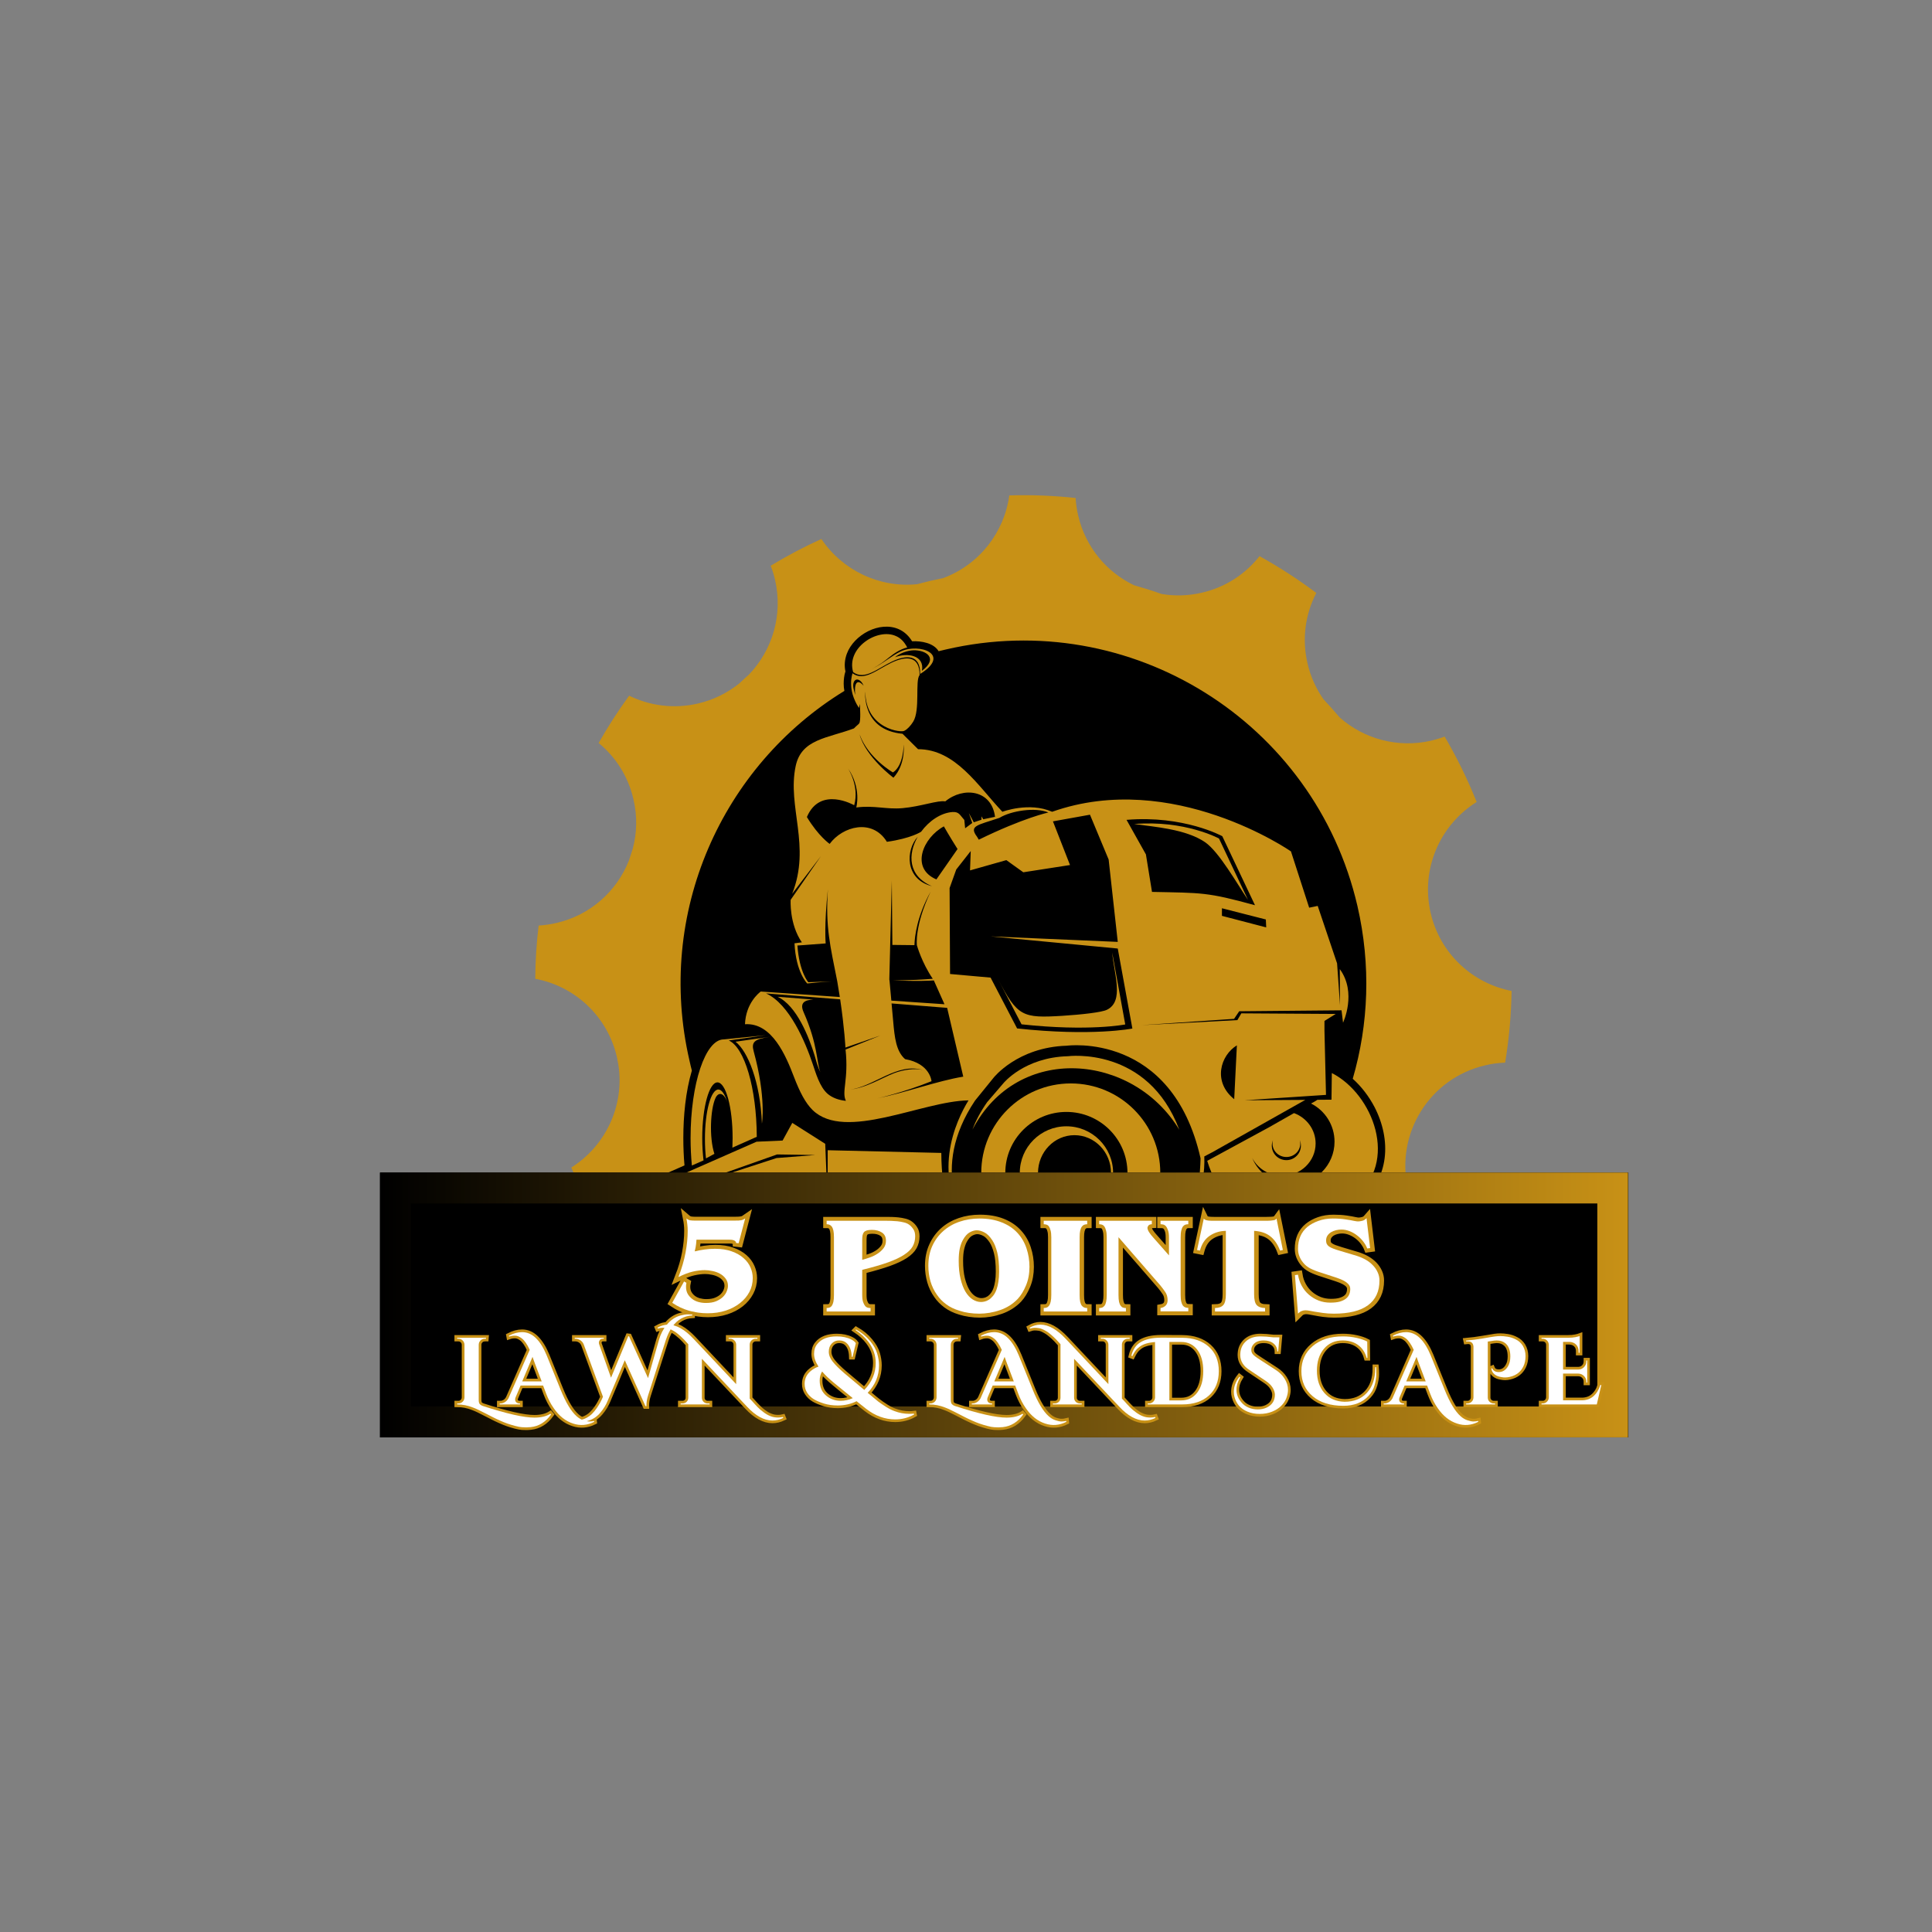
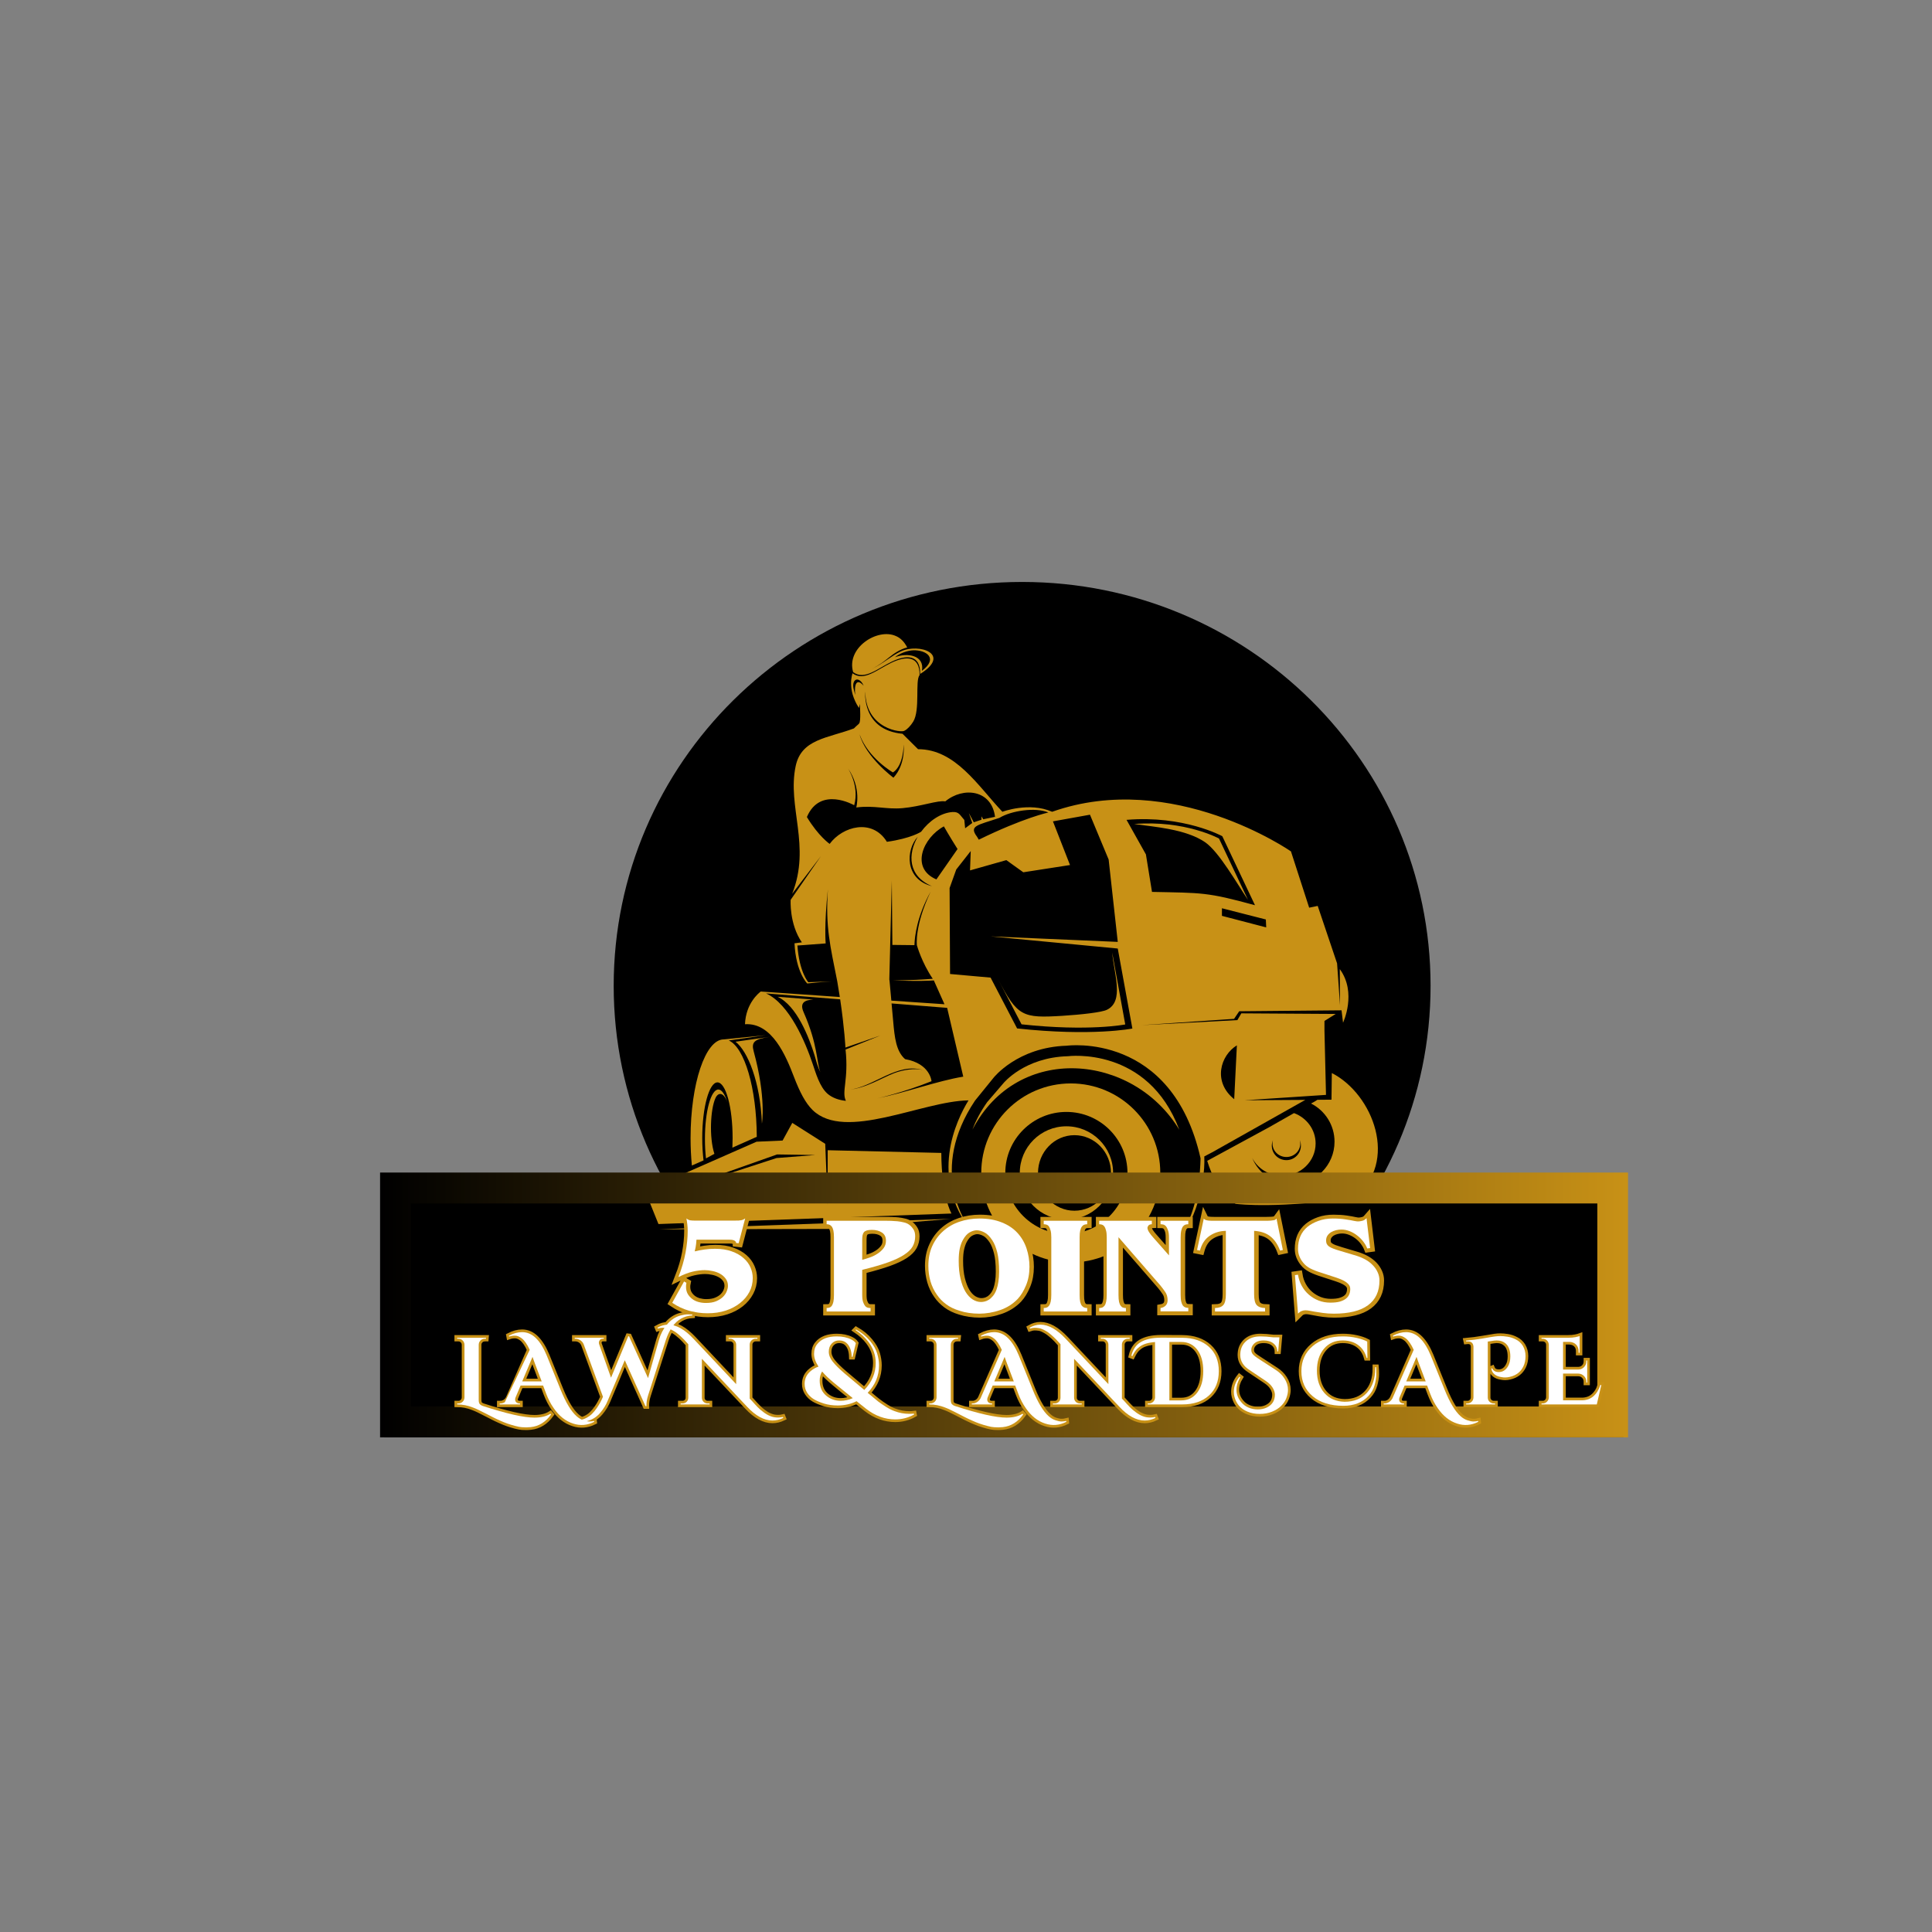
<svg xmlns="http://www.w3.org/2000/svg" width="500" zoomAndPan="magnify" viewBox="0 0 375 375" height="500" preserveAspectRatio="xMidYMid meet" version="1.0">
  <rect x="0" y="0" width="375" height="375" fill="#808080" stroke="none" />
  <defs>
    <g />
    <clipPath id="900d35b62a">
      <path d="M 119.117 112.957 L 277.738 112.957 L 277.738 269.742 L 119.117 269.742 Z M 119.117 112.957 " clip-rule="nonzero" />
    </clipPath>
    <clipPath id="60c9d85094">
      <path d="M 198.395 112.957 C 154.613 112.957 119.117 148.055 119.117 191.352 C 119.117 234.645 154.613 269.742 198.395 269.742 C 242.176 269.742 277.672 234.645 277.672 191.352 C 277.672 148.055 242.176 112.957 198.395 112.957 Z M 198.395 112.957 " clip-rule="nonzero" />
    </clipPath>
    <clipPath id="739ee28ad2">
      <path d="M 74.582 228.066 L 315.113 228.066 L 315.113 279 L 74.582 279 Z M 74.582 228.066 " clip-rule="nonzero" />
    </clipPath>
    <clipPath id="7c8cc10cc1">
      <path d="M 103.891 96 L 293.641 96 L 293.641 277.5 L 103.891 277.5 Z M 103.891 96 " clip-rule="nonzero" />
    </clipPath>
    <clipPath id="081b1e36f2">
-       <path d="M 73.75 227.59 L 316.066 227.59 L 316.066 279 L 73.75 279 Z M 73.75 227.59 " clip-rule="nonzero" />
-     </clipPath>
+       </clipPath>
    <clipPath id="c6f6b1fa0f">
      <path d="M 73.773 227.59 L 316 227.59 L 316 278.988 L 73.773 278.988 Z M 73.773 227.59 " clip-rule="nonzero" />
    </clipPath>
    <linearGradient x1="-0" gradientTransform="matrix(2.343, 0, 0, 2.343, 0, 0)" y1="14.623" x2="137.829" gradientUnits="userSpaceOnUse" y2="14.623" id="68f9143208">
      <stop stop-opacity="1" stop-color="rgb(0%, 0%, 0%)" offset="0" />
      <stop stop-opacity="1" stop-color="rgb(0.305%, 0.221%, 0.034%)" offset="0.004" />
      <stop stop-opacity="1" stop-color="rgb(0.612%, 0.444%, 0.067%)" offset="0.008" />
      <stop stop-opacity="1" stop-color="rgb(0.917%, 0.665%, 0.101%)" offset="0.012" />
      <stop stop-opacity="1" stop-color="rgb(1.224%, 0.888%, 0.134%)" offset="0.016" />
      <stop stop-opacity="1" stop-color="rgb(1.53%, 1.109%, 0.168%)" offset="0.02" />
      <stop stop-opacity="1" stop-color="rgb(1.837%, 1.332%, 0.201%)" offset="0.023" />
      <stop stop-opacity="1" stop-color="rgb(2.142%, 1.555%, 0.235%)" offset="0.027" />
      <stop stop-opacity="1" stop-color="rgb(2.449%, 1.778%, 0.269%)" offset="0.031" />
      <stop stop-opacity="1" stop-color="rgb(2.754%, 1.999%, 0.302%)" offset="0.035" />
      <stop stop-opacity="1" stop-color="rgb(3.061%, 2.222%, 0.336%)" offset="0.039" />
      <stop stop-opacity="1" stop-color="rgb(3.368%, 2.443%, 0.369%)" offset="0.043" />
      <stop stop-opacity="1" stop-color="rgb(3.674%, 2.666%, 0.403%)" offset="0.047" />
      <stop stop-opacity="1" stop-color="rgb(3.979%, 2.887%, 0.436%)" offset="0.051" />
      <stop stop-opacity="1" stop-color="rgb(4.286%, 3.11%, 0.47%)" offset="0.055" />
      <stop stop-opacity="1" stop-color="rgb(4.591%, 3.333%, 0.504%)" offset="0.059" />
      <stop stop-opacity="1" stop-color="rgb(4.898%, 3.555%, 0.537%)" offset="0.062" />
      <stop stop-opacity="1" stop-color="rgb(5.205%, 3.777%, 0.571%)" offset="0.066" />
      <stop stop-opacity="1" stop-color="rgb(5.511%, 3.999%, 0.604%)" offset="0.07" />
      <stop stop-opacity="1" stop-color="rgb(5.817%, 4.221%, 0.638%)" offset="0.074" />
      <stop stop-opacity="1" stop-color="rgb(6.123%, 4.443%, 0.671%)" offset="0.078" />
      <stop stop-opacity="1" stop-color="rgb(6.429%, 4.666%, 0.705%)" offset="0.082" />
      <stop stop-opacity="1" stop-color="rgb(6.735%, 4.889%, 0.739%)" offset="0.086" />
      <stop stop-opacity="1" stop-color="rgb(7.042%, 5.11%, 0.772%)" offset="0.09" />
      <stop stop-opacity="1" stop-color="rgb(7.349%, 5.333%, 0.806%)" offset="0.094" />
      <stop stop-opacity="1" stop-color="rgb(7.654%, 5.554%, 0.839%)" offset="0.098" />
      <stop stop-opacity="1" stop-color="rgb(7.961%, 5.777%, 0.873%)" offset="0.102" />
      <stop stop-opacity="1" stop-color="rgb(8.266%, 5.998%, 0.906%)" offset="0.105" />
      <stop stop-opacity="1" stop-color="rgb(8.572%, 6.221%, 0.94%)" offset="0.109" />
      <stop stop-opacity="1" stop-color="rgb(8.879%, 6.444%, 0.974%)" offset="0.113" />
      <stop stop-opacity="1" stop-color="rgb(9.186%, 6.667%, 1.007%)" offset="0.117" />
      <stop stop-opacity="1" stop-color="rgb(9.491%, 6.888%, 1.041%)" offset="0.121" />
      <stop stop-opacity="1" stop-color="rgb(9.798%, 7.111%, 1.074%)" offset="0.125" />
      <stop stop-opacity="1" stop-color="rgb(10.103%, 7.332%, 1.108%)" offset="0.129" />
      <stop stop-opacity="1" stop-color="rgb(10.41%, 7.555%, 1.141%)" offset="0.133" />
      <stop stop-opacity="1" stop-color="rgb(10.716%, 7.777%, 1.175%)" offset="0.137" />
      <stop stop-opacity="1" stop-color="rgb(11.023%, 8%, 1.208%)" offset="0.141" />
      <stop stop-opacity="1" stop-color="rgb(11.328%, 8.221%, 1.242%)" offset="0.145" />
      <stop stop-opacity="1" stop-color="rgb(11.635%, 8.444%, 1.276%)" offset="0.148" />
      <stop stop-opacity="1" stop-color="rgb(11.94%, 8.665%, 1.309%)" offset="0.152" />
      <stop stop-opacity="1" stop-color="rgb(12.247%, 8.888%, 1.343%)" offset="0.156" />
      <stop stop-opacity="1" stop-color="rgb(12.553%, 9.109%, 1.376%)" offset="0.16" />
      <stop stop-opacity="1" stop-color="rgb(12.86%, 9.332%, 1.41%)" offset="0.164" />
      <stop stop-opacity="1" stop-color="rgb(13.165%, 9.555%, 1.443%)" offset="0.168" />
      <stop stop-opacity="1" stop-color="rgb(13.472%, 9.778%, 1.477%)" offset="0.172" />
      <stop stop-opacity="1" stop-color="rgb(13.777%, 9.999%, 1.511%)" offset="0.176" />
      <stop stop-opacity="1" stop-color="rgb(14.084%, 10.222%, 1.544%)" offset="0.18" />
      <stop stop-opacity="1" stop-color="rgb(14.391%, 10.443%, 1.578%)" offset="0.184" />
      <stop stop-opacity="1" stop-color="rgb(14.697%, 10.666%, 1.611%)" offset="0.188" />
      <stop stop-opacity="1" stop-color="rgb(15.002%, 10.889%, 1.645%)" offset="0.191" />
      <stop stop-opacity="1" stop-color="rgb(15.309%, 11.111%, 1.678%)" offset="0.195" />
      <stop stop-opacity="1" stop-color="rgb(15.614%, 11.333%, 1.712%)" offset="0.199" />
      <stop stop-opacity="1" stop-color="rgb(15.921%, 11.555%, 1.746%)" offset="0.203" />
      <stop stop-opacity="1" stop-color="rgb(16.228%, 11.777%, 1.779%)" offset="0.207" />
      <stop stop-opacity="1" stop-color="rgb(16.534%, 12%, 1.813%)" offset="0.211" />
      <stop stop-opacity="1" stop-color="rgb(16.84%, 12.221%, 1.846%)" offset="0.215" />
      <stop stop-opacity="1" stop-color="rgb(17.146%, 12.444%, 1.88%)" offset="0.219" />
      <stop stop-opacity="1" stop-color="rgb(17.453%, 12.666%, 1.913%)" offset="0.223" />
      <stop stop-opacity="1" stop-color="rgb(17.76%, 12.889%, 1.947%)" offset="0.227" />
      <stop stop-opacity="1" stop-color="rgb(18.065%, 13.11%, 1.981%)" offset="0.23" />
      <stop stop-opacity="1" stop-color="rgb(18.372%, 13.333%, 2.014%)" offset="0.234" />
      <stop stop-opacity="1" stop-color="rgb(18.677%, 13.554%, 2.048%)" offset="0.238" />
      <stop stop-opacity="1" stop-color="rgb(18.983%, 13.777%, 2.081%)" offset="0.242" />
      <stop stop-opacity="1" stop-color="rgb(19.29%, 14%, 2.115%)" offset="0.246" />
      <stop stop-opacity="1" stop-color="rgb(19.597%, 14.223%, 2.148%)" offset="0.25" />
      <stop stop-opacity="1" stop-color="rgb(19.902%, 14.444%, 2.182%)" offset="0.254" />
      <stop stop-opacity="1" stop-color="rgb(20.209%, 14.667%, 2.216%)" offset="0.258" />
      <stop stop-opacity="1" stop-color="rgb(20.514%, 14.888%, 2.249%)" offset="0.262" />
      <stop stop-opacity="1" stop-color="rgb(20.821%, 15.111%, 2.283%)" offset="0.266" />
      <stop stop-opacity="1" stop-color="rgb(21.127%, 15.332%, 2.316%)" offset="0.27" />
      <stop stop-opacity="1" stop-color="rgb(21.434%, 15.555%, 2.35%)" offset="0.273" />
      <stop stop-opacity="1" stop-color="rgb(21.739%, 15.778%, 2.383%)" offset="0.277" />
      <stop stop-opacity="1" stop-color="rgb(22.046%, 16%, 2.417%)" offset="0.281" />
      <stop stop-opacity="1" stop-color="rgb(22.351%, 16.222%, 2.451%)" offset="0.285" />
      <stop stop-opacity="1" stop-color="rgb(22.658%, 16.444%, 2.484%)" offset="0.289" />
      <stop stop-opacity="1" stop-color="rgb(22.964%, 16.666%, 2.518%)" offset="0.293" />
      <stop stop-opacity="1" stop-color="rgb(23.271%, 16.888%, 2.551%)" offset="0.297" />
      <stop stop-opacity="1" stop-color="rgb(23.576%, 17.111%, 2.585%)" offset="0.301" />
      <stop stop-opacity="1" stop-color="rgb(23.883%, 17.334%, 2.618%)" offset="0.305" />
      <stop stop-opacity="1" stop-color="rgb(24.188%, 17.555%, 2.652%)" offset="0.309" />
      <stop stop-opacity="1" stop-color="rgb(24.495%, 17.778%, 2.687%)" offset="0.312" />
      <stop stop-opacity="1" stop-color="rgb(24.802%, 17.999%, 2.721%)" offset="0.316" />
      <stop stop-opacity="1" stop-color="rgb(25.108%, 18.222%, 2.754%)" offset="0.32" />
      <stop stop-opacity="1" stop-color="rgb(25.414%, 18.443%, 2.788%)" offset="0.324" />
      <stop stop-opacity="1" stop-color="rgb(25.72%, 18.666%, 2.821%)" offset="0.328" />
      <stop stop-opacity="1" stop-color="rgb(26.025%, 18.889%, 2.855%)" offset="0.332" />
      <stop stop-opacity="1" stop-color="rgb(26.332%, 19.112%, 2.888%)" offset="0.336" />
      <stop stop-opacity="1" stop-color="rgb(26.639%, 19.333%, 2.922%)" offset="0.34" />
      <stop stop-opacity="1" stop-color="rgb(26.945%, 19.556%, 2.956%)" offset="0.344" />
      <stop stop-opacity="1" stop-color="rgb(27.251%, 19.777%, 2.989%)" offset="0.348" />
      <stop stop-opacity="1" stop-color="rgb(27.557%, 20%, 3.023%)" offset="0.352" />
      <stop stop-opacity="1" stop-color="rgb(27.863%, 20.221%, 3.056%)" offset="0.355" />
      <stop stop-opacity="1" stop-color="rgb(28.169%, 20.444%, 3.09%)" offset="0.359" />
      <stop stop-opacity="1" stop-color="rgb(28.476%, 20.667%, 3.123%)" offset="0.363" />
      <stop stop-opacity="1" stop-color="rgb(28.783%, 20.889%, 3.157%)" offset="0.367" />
      <stop stop-opacity="1" stop-color="rgb(29.088%, 21.111%, 3.191%)" offset="0.371" />
      <stop stop-opacity="1" stop-color="rgb(29.395%, 21.333%, 3.224%)" offset="0.375" />
      <stop stop-opacity="1" stop-color="rgb(29.7%, 21.555%, 3.258%)" offset="0.379" />
      <stop stop-opacity="1" stop-color="rgb(30.006%, 21.777%, 3.291%)" offset="0.383" />
      <stop stop-opacity="1" stop-color="rgb(30.313%, 22%, 3.325%)" offset="0.387" />
      <stop stop-opacity="1" stop-color="rgb(30.62%, 22.223%, 3.358%)" offset="0.391" />
      <stop stop-opacity="1" stop-color="rgb(30.925%, 22.444%, 3.392%)" offset="0.395" />
      <stop stop-opacity="1" stop-color="rgb(31.232%, 22.667%, 3.426%)" offset="0.398" />
      <stop stop-opacity="1" stop-color="rgb(31.537%, 22.888%, 3.459%)" offset="0.402" />
      <stop stop-opacity="1" stop-color="rgb(31.844%, 23.111%, 3.493%)" offset="0.406" />
      <stop stop-opacity="1" stop-color="rgb(32.15%, 23.332%, 3.526%)" offset="0.41" />
      <stop stop-opacity="1" stop-color="rgb(32.457%, 23.555%, 3.56%)" offset="0.414" />
      <stop stop-opacity="1" stop-color="rgb(32.762%, 23.778%, 3.593%)" offset="0.418" />
      <stop stop-opacity="1" stop-color="rgb(33.069%, 24.001%, 3.627%)" offset="0.422" />
      <stop stop-opacity="1" stop-color="rgb(33.374%, 24.222%, 3.661%)" offset="0.426" />
      <stop stop-opacity="1" stop-color="rgb(33.681%, 24.445%, 3.694%)" offset="0.43" />
      <stop stop-opacity="1" stop-color="rgb(33.987%, 24.666%, 3.728%)" offset="0.434" />
      <stop stop-opacity="1" stop-color="rgb(34.294%, 24.889%, 3.761%)" offset="0.438" />
      <stop stop-opacity="1" stop-color="rgb(34.599%, 25.111%, 3.795%)" offset="0.441" />
      <stop stop-opacity="1" stop-color="rgb(34.906%, 25.334%, 3.828%)" offset="0.445" />
      <stop stop-opacity="1" stop-color="rgb(35.213%, 25.555%, 3.862%)" offset="0.449" />
      <stop stop-opacity="1" stop-color="rgb(35.519%, 25.778%, 3.896%)" offset="0.453" />
      <stop stop-opacity="1" stop-color="rgb(35.825%, 25.999%, 3.929%)" offset="0.457" />
      <stop stop-opacity="1" stop-color="rgb(36.131%, 26.222%, 3.963%)" offset="0.461" />
      <stop stop-opacity="1" stop-color="rgb(36.436%, 26.443%, 3.996%)" offset="0.465" />
      <stop stop-opacity="1" stop-color="rgb(36.743%, 26.666%, 4.03%)" offset="0.469" />
      <stop stop-opacity="1" stop-color="rgb(37.05%, 26.889%, 4.063%)" offset="0.473" />
      <stop stop-opacity="1" stop-color="rgb(37.357%, 27.112%, 4.097%)" offset="0.477" />
      <stop stop-opacity="1" stop-color="rgb(37.662%, 27.333%, 4.131%)" offset="0.48" />
      <stop stop-opacity="1" stop-color="rgb(37.968%, 27.556%, 4.164%)" offset="0.484" />
      <stop stop-opacity="1" stop-color="rgb(38.274%, 27.777%, 4.198%)" offset="0.488" />
      <stop stop-opacity="1" stop-color="rgb(38.58%, 28%, 4.231%)" offset="0.492" />
      <stop stop-opacity="1" stop-color="rgb(38.887%, 28.223%, 4.265%)" offset="0.496" />
      <stop stop-opacity="1" stop-color="rgb(39.194%, 28.445%, 4.298%)" offset="0.5" />
      <stop stop-opacity="1" stop-color="rgb(39.499%, 28.667%, 4.332%)" offset="0.504" />
      <stop stop-opacity="1" stop-color="rgb(39.806%, 28.889%, 4.366%)" offset="0.508" />
      <stop stop-opacity="1" stop-color="rgb(40.111%, 29.111%, 4.399%)" offset="0.512" />
      <stop stop-opacity="1" stop-color="rgb(40.417%, 29.333%, 4.433%)" offset="0.516" />
      <stop stop-opacity="1" stop-color="rgb(40.724%, 29.555%, 4.466%)" offset="0.52" />
      <stop stop-opacity="1" stop-color="rgb(41.031%, 29.778%, 4.5%)" offset="0.523" />
      <stop stop-opacity="1" stop-color="rgb(41.336%, 30%, 4.533%)" offset="0.527" />
      <stop stop-opacity="1" stop-color="rgb(41.643%, 30.223%, 4.567%)" offset="0.531" />
      <stop stop-opacity="1" stop-color="rgb(41.948%, 30.444%, 4.601%)" offset="0.535" />
      <stop stop-opacity="1" stop-color="rgb(42.255%, 30.667%, 4.634%)" offset="0.539" />
      <stop stop-opacity="1" stop-color="rgb(42.561%, 30.888%, 4.668%)" offset="0.543" />
      <stop stop-opacity="1" stop-color="rgb(42.868%, 31.111%, 4.701%)" offset="0.547" />
      <stop stop-opacity="1" stop-color="rgb(43.173%, 31.334%, 4.735%)" offset="0.551" />
      <stop stop-opacity="1" stop-color="rgb(43.48%, 31.557%, 4.768%)" offset="0.555" />
      <stop stop-opacity="1" stop-color="rgb(43.785%, 31.778%, 4.802%)" offset="0.559" />
      <stop stop-opacity="1" stop-color="rgb(44.092%, 32.001%, 4.836%)" offset="0.562" />
      <stop stop-opacity="1" stop-color="rgb(44.398%, 32.222%, 4.869%)" offset="0.566" />
      <stop stop-opacity="1" stop-color="rgb(44.705%, 32.445%, 4.903%)" offset="0.57" />
      <stop stop-opacity="1" stop-color="rgb(45.01%, 32.666%, 4.936%)" offset="0.574" />
      <stop stop-opacity="1" stop-color="rgb(45.317%, 32.889%, 4.97%)" offset="0.578" />
      <stop stop-opacity="1" stop-color="rgb(45.622%, 33.112%, 5.003%)" offset="0.582" />
      <stop stop-opacity="1" stop-color="rgb(45.929%, 33.334%, 5.037%)" offset="0.586" />
      <stop stop-opacity="1" stop-color="rgb(46.236%, 33.556%, 5.07%)" offset="0.59" />
      <stop stop-opacity="1" stop-color="rgb(46.542%, 33.778%, 5.104%)" offset="0.594" />
      <stop stop-opacity="1" stop-color="rgb(46.848%, 34%, 5.138%)" offset="0.598" />
      <stop stop-opacity="1" stop-color="rgb(47.154%, 34.222%, 5.171%)" offset="0.602" />
      <stop stop-opacity="1" stop-color="rgb(47.459%, 34.445%, 5.205%)" offset="0.605" />
      <stop stop-opacity="1" stop-color="rgb(47.766%, 34.668%, 5.238%)" offset="0.609" />
      <stop stop-opacity="1" stop-color="rgb(48.073%, 34.889%, 5.272%)" offset="0.613" />
      <stop stop-opacity="1" stop-color="rgb(48.38%, 35.112%, 5.305%)" offset="0.617" />
      <stop stop-opacity="1" stop-color="rgb(48.685%, 35.333%, 5.339%)" offset="0.621" />
      <stop stop-opacity="1" stop-color="rgb(48.991%, 35.556%, 5.374%)" offset="0.625" />
      <stop stop-opacity="1" stop-color="rgb(49.297%, 35.777%, 5.408%)" offset="0.629" />
      <stop stop-opacity="1" stop-color="rgb(49.603%, 36%, 5.441%)" offset="0.633" />
      <stop stop-opacity="1" stop-color="rgb(49.91%, 36.223%, 5.475%)" offset="0.637" />
      <stop stop-opacity="1" stop-color="rgb(50.217%, 36.446%, 5.508%)" offset="0.641" />
      <stop stop-opacity="1" stop-color="rgb(50.522%, 36.667%, 5.542%)" offset="0.645" />
      <stop stop-opacity="1" stop-color="rgb(50.829%, 36.89%, 5.576%)" offset="0.648" />
      <stop stop-opacity="1" stop-color="rgb(51.134%, 37.111%, 5.609%)" offset="0.652" />
      <stop stop-opacity="1" stop-color="rgb(51.44%, 37.334%, 5.643%)" offset="0.656" />
      <stop stop-opacity="1" stop-color="rgb(51.747%, 37.555%, 5.676%)" offset="0.66" />
      <stop stop-opacity="1" stop-color="rgb(52.054%, 37.778%, 5.71%)" offset="0.664" />
      <stop stop-opacity="1" stop-color="rgb(52.359%, 38%, 5.743%)" offset="0.668" />
      <stop stop-opacity="1" stop-color="rgb(52.666%, 38.223%, 5.777%)" offset="0.672" />
      <stop stop-opacity="1" stop-color="rgb(52.972%, 38.445%, 5.811%)" offset="0.676" />
      <stop stop-opacity="1" stop-color="rgb(53.279%, 38.667%, 5.844%)" offset="0.68" />
      <stop stop-opacity="1" stop-color="rgb(53.584%, 38.889%, 5.878%)" offset="0.684" />
      <stop stop-opacity="1" stop-color="rgb(53.891%, 39.111%, 5.911%)" offset="0.688" />
      <stop stop-opacity="1" stop-color="rgb(54.196%, 39.334%, 5.945%)" offset="0.691" />
      <stop stop-opacity="1" stop-color="rgb(54.503%, 39.557%, 5.978%)" offset="0.695" />
      <stop stop-opacity="1" stop-color="rgb(54.81%, 39.778%, 6.012%)" offset="0.699" />
      <stop stop-opacity="1" stop-color="rgb(55.116%, 40.001%, 6.046%)" offset="0.703" />
      <stop stop-opacity="1" stop-color="rgb(55.421%, 40.222%, 6.079%)" offset="0.707" />
      <stop stop-opacity="1" stop-color="rgb(55.728%, 40.445%, 6.113%)" offset="0.711" />
      <stop stop-opacity="1" stop-color="rgb(56.033%, 40.666%, 6.146%)" offset="0.715" />
      <stop stop-opacity="1" stop-color="rgb(56.34%, 40.889%, 6.18%)" offset="0.719" />
      <stop stop-opacity="1" stop-color="rgb(56.647%, 41.112%, 6.213%)" offset="0.723" />
      <stop stop-opacity="1" stop-color="rgb(56.953%, 41.335%, 6.247%)" offset="0.727" />
      <stop stop-opacity="1" stop-color="rgb(57.259%, 41.556%, 6.281%)" offset="0.73" />
      <stop stop-opacity="1" stop-color="rgb(57.565%, 41.779%, 6.314%)" offset="0.734" />
      <stop stop-opacity="1" stop-color="rgb(57.87%, 42%, 6.348%)" offset="0.738" />
      <stop stop-opacity="1" stop-color="rgb(58.177%, 42.223%, 6.381%)" offset="0.742" />
      <stop stop-opacity="1" stop-color="rgb(58.484%, 42.445%, 6.415%)" offset="0.746" />
      <stop stop-opacity="1" stop-color="rgb(58.791%, 42.668%, 6.448%)" offset="0.75" />
      <stop stop-opacity="1" stop-color="rgb(59.096%, 42.889%, 6.482%)" offset="0.754" />
      <stop stop-opacity="1" stop-color="rgb(59.402%, 43.112%, 6.516%)" offset="0.758" />
      <stop stop-opacity="1" stop-color="rgb(59.708%, 43.333%, 6.549%)" offset="0.762" />
      <stop stop-opacity="1" stop-color="rgb(60.014%, 43.556%, 6.583%)" offset="0.766" />
      <stop stop-opacity="1" stop-color="rgb(60.321%, 43.777%, 6.616%)" offset="0.77" />
      <stop stop-opacity="1" stop-color="rgb(60.628%, 44%, 6.65%)" offset="0.773" />
      <stop stop-opacity="1" stop-color="rgb(60.933%, 44.223%, 6.683%)" offset="0.777" />
      <stop stop-opacity="1" stop-color="rgb(61.24%, 44.446%, 6.717%)" offset="0.781" />
      <stop stop-opacity="1" stop-color="rgb(61.545%, 44.667%, 6.75%)" offset="0.785" />
      <stop stop-opacity="1" stop-color="rgb(61.852%, 44.89%, 6.784%)" offset="0.789" />
      <stop stop-opacity="1" stop-color="rgb(62.158%, 45.111%, 6.818%)" offset="0.793" />
      <stop stop-opacity="1" stop-color="rgb(62.465%, 45.334%, 6.851%)" offset="0.797" />
      <stop stop-opacity="1" stop-color="rgb(62.77%, 45.557%, 6.885%)" offset="0.801" />
      <stop stop-opacity="1" stop-color="rgb(63.077%, 45.779%, 6.918%)" offset="0.805" />
      <stop stop-opacity="1" stop-color="rgb(63.382%, 46.001%, 6.952%)" offset="0.809" />
      <stop stop-opacity="1" stop-color="rgb(63.689%, 46.223%, 6.985%)" offset="0.812" />
      <stop stop-opacity="1" stop-color="rgb(63.995%, 46.445%, 7.019%)" offset="0.816" />
      <stop stop-opacity="1" stop-color="rgb(64.302%, 46.667%, 7.053%)" offset="0.82" />
      <stop stop-opacity="1" stop-color="rgb(64.607%, 46.889%, 7.086%)" offset="0.824" />
      <stop stop-opacity="1" stop-color="rgb(64.914%, 47.112%, 7.12%)" offset="0.828" />
      <stop stop-opacity="1" stop-color="rgb(65.219%, 47.334%, 7.153%)" offset="0.832" />
      <stop stop-opacity="1" stop-color="rgb(65.526%, 47.557%, 7.187%)" offset="0.836" />
      <stop stop-opacity="1" stop-color="rgb(65.833%, 47.778%, 7.22%)" offset="0.84" />
      <stop stop-opacity="1" stop-color="rgb(66.139%, 48.001%, 7.254%)" offset="0.844" />
      <stop stop-opacity="1" stop-color="rgb(66.444%, 48.222%, 7.288%)" offset="0.848" />
      <stop stop-opacity="1" stop-color="rgb(66.751%, 48.445%, 7.321%)" offset="0.852" />
      <stop stop-opacity="1" stop-color="rgb(67.056%, 48.668%, 7.355%)" offset="0.855" />
      <stop stop-opacity="1" stop-color="rgb(67.363%, 48.891%, 7.388%)" offset="0.859" />
      <stop stop-opacity="1" stop-color="rgb(67.67%, 49.112%, 7.422%)" offset="0.863" />
      <stop stop-opacity="1" stop-color="rgb(67.976%, 49.335%, 7.455%)" offset="0.867" />
      <stop stop-opacity="1" stop-color="rgb(68.282%, 49.556%, 7.489%)" offset="0.871" />
      <stop stop-opacity="1" stop-color="rgb(68.588%, 49.779%, 7.523%)" offset="0.875" />
      <stop stop-opacity="1" stop-color="rgb(68.893%, 50%, 7.556%)" offset="0.879" />
      <stop stop-opacity="1" stop-color="rgb(69.2%, 50.223%, 7.59%)" offset="0.883" />
      <stop stop-opacity="1" stop-color="rgb(69.507%, 50.446%, 7.623%)" offset="0.887" />
      <stop stop-opacity="1" stop-color="rgb(69.814%, 50.668%, 7.657%)" offset="0.891" />
      <stop stop-opacity="1" stop-color="rgb(70.119%, 50.89%, 7.69%)" offset="0.895" />
      <stop stop-opacity="1" stop-color="rgb(70.425%, 51.112%, 7.724%)" offset="0.898" />
      <stop stop-opacity="1" stop-color="rgb(70.732%, 51.334%, 7.758%)" offset="0.902" />
      <stop stop-opacity="1" stop-color="rgb(71.039%, 51.556%, 7.791%)" offset="0.906" />
      <stop stop-opacity="1" stop-color="rgb(71.344%, 51.779%, 7.825%)" offset="0.91" />
      <stop stop-opacity="1" stop-color="rgb(71.651%, 52.002%, 7.858%)" offset="0.914" />
      <stop stop-opacity="1" stop-color="rgb(71.956%, 52.223%, 7.892%)" offset="0.918" />
      <stop stop-opacity="1" stop-color="rgb(72.263%, 52.446%, 7.925%)" offset="0.922" />
      <stop stop-opacity="1" stop-color="rgb(72.569%, 52.667%, 7.959%)" offset="0.926" />
      <stop stop-opacity="1" stop-color="rgb(72.876%, 52.89%, 7.993%)" offset="0.93" />
      <stop stop-opacity="1" stop-color="rgb(73.181%, 53.111%, 8.026%)" offset="0.934" />
      <stop stop-opacity="1" stop-color="rgb(73.488%, 53.334%, 8.061%)" offset="0.938" />
      <stop stop-opacity="1" stop-color="rgb(73.793%, 53.557%, 8.095%)" offset="0.941" />
      <stop stop-opacity="1" stop-color="rgb(74.1%, 53.78%, 8.128%)" offset="0.945" />
      <stop stop-opacity="1" stop-color="rgb(74.406%, 54.001%, 8.162%)" offset="0.949" />
      <stop stop-opacity="1" stop-color="rgb(74.713%, 54.224%, 8.195%)" offset="0.953" />
      <stop stop-opacity="1" stop-color="rgb(75.018%, 54.445%, 8.229%)" offset="0.957" />
      <stop stop-opacity="1" stop-color="rgb(75.325%, 54.668%, 8.263%)" offset="0.961" />
      <stop stop-opacity="1" stop-color="rgb(75.63%, 54.89%, 8.296%)" offset="0.965" />
      <stop stop-opacity="1" stop-color="rgb(75.937%, 55.113%, 8.33%)" offset="0.969" />
      <stop stop-opacity="1" stop-color="rgb(76.244%, 55.334%, 8.363%)" offset="0.973" />
      <stop stop-opacity="1" stop-color="rgb(76.55%, 55.557%, 8.397%)" offset="0.977" />
      <stop stop-opacity="1" stop-color="rgb(76.855%, 55.779%, 8.43%)" offset="0.98" />
      <stop stop-opacity="1" stop-color="rgb(77.162%, 56.001%, 8.464%)" offset="0.984" />
      <stop stop-opacity="1" stop-color="rgb(77.467%, 56.223%, 8.498%)" offset="0.988" />
      <stop stop-opacity="1" stop-color="rgb(77.774%, 56.445%, 8.531%)" offset="0.992" />
      <stop stop-opacity="1" stop-color="rgb(78.081%, 56.668%, 8.565%)" offset="0.996" />
      <stop stop-opacity="1" stop-color="rgb(78.387%, 56.891%, 8.598%)" offset="1" />
    </linearGradient>
  </defs>
  <g clip-path="url(#900d35b62a)">
    <g clip-path="url(#60c9d85094)">
      <path fill="#000000" d="M 119.117 112.957 L 277.738 112.957 L 277.738 269.742 L 119.117 269.742 Z M 119.117 112.957 " fill-opacity="1" fill-rule="nonzero" />
    </g>
  </g>
  <g clip-path="url(#739ee28ad2)">
    <path fill="#000000" d="M 74.582 228.066 L 315.117 228.066 L 315.117 279 L 74.582 279 Z M 74.582 228.066 " fill-opacity="1" fill-rule="nonzero" />
  </g>
  <path fill="#c89116" d="M 207.848 210.293 C 198.234 210.293 190.461 218.066 190.461 227.656 C 190.461 237.27 198.234 245.043 207.848 245.043 C 217.434 245.043 225.211 237.266 225.211 227.656 C 225.211 218.066 217.434 210.293 207.848 210.293 Z M 195.129 227.656 C 195.129 221.129 200.457 215.824 206.984 215.824 C 213.535 215.824 218.84 221.129 218.84 227.656 C 218.84 234.207 213.535 239.512 206.984 239.512 C 200.457 239.512 195.129 234.207 195.129 227.656 Z M 195.129 227.656 " fill-opacity="1" fill-rule="evenodd" />
  <path fill="#c89116" d="M 158.25 224.188 L 150.723 224.777 L 127.555 232.305 L 150.836 224.074 Z M 151.902 221.379 L 146.848 221.605 L 125.199 231.125 L 127.805 237.586 L 184.68 235.543 C 184.68 235.543 182.754 232.258 182.707 223.781 L 160.652 223.258 L 160.652 233.844 L 160.176 222.012 L 153.781 217.953 Z M 151.902 221.379 " fill-opacity="1" fill-rule="evenodd" />
  <path fill="#c89116" d="M 178.785 161.441 C 178.785 161.441 176.859 162.734 172.145 163.395 C 169.309 158.793 163.551 160.379 161.035 163.801 C 161.035 163.801 158.859 162.305 156.617 158.586 C 159.199 152.488 165.797 156.297 165.797 156.297 C 166.863 152.512 164.551 149.066 164.551 149.066 C 167.27 152.988 166.203 156.73 166.203 156.73 C 169.695 156.277 171.961 157.137 175.16 156.863 C 178.762 156.547 182.07 155.277 183.477 155.551 C 186.969 152.648 192.477 153.285 193.133 158.543 L 190.844 159.02 L 190.504 158.453 L 190.504 159.109 L 189.008 159.609 L 188.055 157.816 L 188.715 159.742 L 187.332 160.766 L 187.172 159.152 C 186.309 158.203 186.176 157.543 184.883 157.613 C 182.617 157.77 180.328 159.336 178.785 161.441 Z M 233.031 224.844 C 232.645 238.582 227.25 242.004 226.363 242.48 C 231.512 239.875 234.004 230.148 233.754 224.461 L 235.273 223.668 L 253.363 213.488 L 241.621 213.559 L 257.375 212.516 L 257.078 200.047 L 257.078 198.164 L 259.258 196.805 L 240.941 196.691 L 240.172 198.008 L 221.605 198.98 L 239.535 197.758 L 240.531 196.285 L 260.391 196.102 L 260.684 198.504 C 260.684 198.504 263.426 192.703 260.051 188.102 L 260.094 195.105 L 259.527 186.992 L 255.766 175.836 L 254.109 176.18 L 250.574 165.254 C 250.574 165.254 227.613 149.293 204.219 157.566 C 199.754 155.594 194.562 157.566 194.562 157.566 C 189.801 152.512 185.449 145.418 178.195 145.418 L 175.18 142.426 C 167.203 141.676 167.949 134.242 167.949 134.242 C 168.016 141.609 175.156 142.266 175.543 141.836 C 176.086 141.586 176.766 140.859 177.242 140.09 C 178.648 137.848 177.582 132.113 178.488 131.047 C 178.535 127.148 175.723 127.352 173.051 128.621 C 170.238 129.957 167.699 132.336 165.477 130.684 C 165.477 130.684 164.301 133.742 166.723 137.414 L 166.906 136.621 C 166.93 137.395 167.109 139.934 166.77 140.406 C 166.609 140.633 166.293 140.816 165.75 141.383 C 160.625 143.309 155.551 143.422 154.438 148.703 C 152.762 156.594 157.453 164.188 153.758 173.48 L 159.336 166.18 L 153.465 174.66 C 153.465 174.66 153.168 179.328 155.641 182.91 L 154.211 183.094 C 154.484 188.758 156.684 190.891 156.684 190.891 C 159.223 190.617 160.809 190.527 161.441 190.504 L 156.887 190.641 C 156.887 190.641 155.141 188.691 154.777 183.523 L 156.07 183.434 L 160.262 183.117 C 160.262 183.117 159.945 179.602 160.695 172.598 C 160.195 180.031 161.148 183.547 162.508 190.461 C 162.688 191.547 162.848 192.566 163.008 193.52 L 147.66 192.453 C 147.57 192.453 147.57 192.477 147.637 192.477 C 147.297 192.727 144.758 194.746 144.602 198.801 C 149.859 198.461 152.555 204.969 154.098 209.004 C 155.254 212.016 156.344 214.102 157.727 215.461 C 164.051 221.605 179.012 213.695 187.988 213.582 C 185.629 217.41 180.188 228.586 188.758 239.262 C 187.262 237.336 180.234 227.09 189.254 213.625 L 192.836 209.207 C 192.836 209.207 197.461 203.266 207.051 202.973 C 207.051 202.973 227.477 200.16 233.031 224.844 Z M 181.051 189.98 C 176.316 190.367 173.188 190.254 173.188 190.254 C 177.992 190.527 180.848 190.324 181.258 190.301 L 183.32 194.922 L 173.008 194.219 L 172.645 190.23 L 172.621 190.23 L 172.621 189.938 L 173.098 170.941 L 173.211 183.406 L 177.492 183.453 C 177.539 181.777 177.969 177.898 180.621 173.094 C 177.473 179.758 177.969 183.477 177.969 183.477 C 177.969 183.477 178.898 186.832 181.051 189.98 Z M 186.969 208.977 C 181.957 209.793 175.633 212.129 170.238 213.195 C 170.262 213.195 175.316 212.082 180.805 209.863 C 180.805 209.863 180.578 206.438 175.68 205.578 C 173.934 204.059 173.641 201.387 173.367 198.234 L 173.051 194.766 L 183.84 195.625 Z M 164.188 213.672 C 162.805 213.535 161.605 213.102 160.695 212.355 C 159.066 210.996 158.293 208.094 157.727 206.461 C 156.344 202.336 153.238 194.879 148.684 192.816 L 163.078 193.973 C 163.938 199.82 164.098 203.332 164.098 203.332 L 170.918 200.977 L 164.121 203.719 C 164.754 209.59 163.305 211.855 164.188 213.672 Z M 164.688 211.539 C 169.648 211.02 174.023 206.098 179.309 207.73 C 177.629 207.234 175.18 207.688 173.617 208.273 C 171.168 209.203 168.199 211.176 164.688 211.539 Z M 180.895 172.008 C 175.566 170.668 175.793 164.934 178.129 162.418 C 176.18 165.797 176.223 170.035 180.895 172.008 Z M 216.957 184.109 L 219.793 199.637 C 219.793 199.637 211.973 201.203 197.418 199.617 L 192.273 189.754 L 184.406 189.051 L 184.316 172.367 L 185.609 168.766 L 188.418 165.184 L 188.281 168.945 L 195.332 166.949 L 198.621 169.309 L 207.688 167.902 L 204.375 159.426 L 211.562 158.133 L 215.188 166.836 L 216.957 182.82 L 192.273 181.754 Z M 243.594 175.703 C 234.254 173.141 233.324 173.32 223.602 173.117 L 222.422 165.84 L 218.66 159.133 C 229.766 158.203 237.246 162.305 237.246 162.305 Z M 203.492 157.703 C 203.492 157.703 198.688 158.723 189.984 162.984 L 189.645 162.418 C 188.012 160.242 189.711 160.195 193.996 158.746 C 196.238 157.363 200.977 156.637 203.492 157.703 Z M 183.207 160.398 C 183.207 160.398 184.18 162.145 185.859 164.797 L 181.754 170.691 C 176.633 168.516 179.148 162.598 183.207 160.398 Z M 173.414 150.949 C 173.414 150.949 168.043 146.957 166.84 142.539 C 168.539 147.207 173.324 149.93 173.324 149.93 C 175.406 148.59 175.406 144.531 175.406 144.531 C 175.406 144.531 175.816 148.387 173.414 150.949 Z M 165.75 132.336 C 166.137 131.543 167.113 131.84 167.633 133.109 C 166.25 131.5 165.773 132.883 166 134.898 C 165.797 134.105 165.391 133.086 165.75 132.336 Z M 239.559 213.352 C 235.32 209.953 236.906 204.828 240.078 202.902 Z M 245.77 180.008 L 237.176 177.766 L 237.176 176.293 L 245.699 178.469 Z M 245.77 180.008 " fill-opacity="1" fill-rule="evenodd" />
  <path fill="#c89116" d="M 139.254 210.09 C 140.887 210.09 142.199 214.938 142.199 220.902 C 142.199 221.535 142.176 222.148 142.156 222.758 L 146.891 220.652 C 146.848 211.176 144.512 203.332 141.453 201.949 L 148.613 200.93 L 140.477 201.746 C 136.918 201.746 134.039 210.316 134.039 220.902 C 134.039 222.738 134.129 224.527 134.289 226.227 L 136.555 225.23 C 136.398 223.895 136.305 222.441 136.305 220.902 C 136.305 214.941 137.645 210.09 139.254 210.09 Z M 139.254 210.09 " fill-opacity="1" fill-rule="evenodd" />
  <path fill="#c89116" d="M 206.984 218.613 C 201.996 218.613 197.941 222.668 197.941 227.656 C 197.941 232.668 201.996 236.723 206.984 236.723 C 211.992 236.723 216.051 232.668 216.051 227.656 C 216.051 222.668 211.992 218.613 206.984 218.613 Z M 201.477 227.656 C 201.477 223.621 204.648 220.336 208.547 220.336 C 212.469 220.336 215.645 223.621 215.645 227.656 C 215.645 231.715 212.469 235 208.547 235 C 204.648 235 201.477 231.715 201.477 227.656 Z M 201.477 227.656 " fill-opacity="1" fill-rule="evenodd" />
  <path fill="#c89116" d="M 246.383 218.77 L 234.32 225.32 C 236.18 231.465 239.762 233.617 239.832 233.664 C 240.555 233.754 248.465 234.617 262.883 232.418 C 271.609 225.57 266.512 212.355 258.508 208.277 L 258.441 213.445 L 255.719 213.469 L 254.973 213.922 L 254.473 214.191 C 257.172 215.551 259.031 218.363 259.031 221.605 C 259.031 226.184 255.312 229.902 250.734 229.902 C 247.266 229.902 244.297 227.77 243.051 224.754 C 244.113 226.82 246.312 228.223 248.875 228.223 C 252.457 228.223 255.359 225.414 255.359 221.945 C 255.359 219.246 253.613 216.957 251.164 216.051 Z M 246.855 222.375 C 246.855 221.988 246.949 221.625 247.082 221.285 C 247.016 221.492 246.992 221.738 246.992 221.965 C 246.992 223.418 248.195 224.574 249.691 224.574 C 251.164 224.574 252.387 223.418 252.387 221.965 C 252.387 221.738 252.344 221.492 252.273 221.285 C 252.434 221.625 252.5 221.988 252.5 222.375 C 252.5 223.938 251.23 225.184 249.691 225.184 C 248.125 225.184 246.855 223.938 246.855 222.375 Z M 246.855 222.375 " fill-opacity="1" fill-rule="evenodd" />
  <path fill="#c89116" d="M 169.176 129.844 C 170.691 129.098 171.691 128.301 172.484 127.668 C 173.551 126.805 174.727 126.012 176.09 125.672 C 175.477 124.473 174.707 123.793 173.891 123.453 C 170.332 121.84 164.211 125.719 165.594 130.457 C 167.812 132.109 170.352 129.73 173.164 128.391 C 175.84 127.121 178.648 126.918 178.605 130.816 C 184.77 126.941 178.379 124.789 174.84 126.441 C 173.051 127.262 171.441 128.801 169.176 129.844 Z M 173.707 127.578 C 174.523 126.852 176.109 126.262 177.266 126.219 C 179.762 126.148 182.207 127.758 178.945 130.207 C 179.512 127.168 176.09 126.625 173.707 127.578 Z M 173.707 127.578 " fill-opacity="1" fill-rule="evenodd" />
  <path fill="#c89116" d="M 146.301 204.105 C 145.805 202.312 146.301 201.68 149.543 201.227 L 142.766 202.199 C 145.125 204.035 147.57 209.93 147.891 218.09 C 147.891 218.09 148.75 213.059 146.301 204.105 Z M 146.301 204.105 " fill-opacity="1" fill-rule="evenodd" />
  <path fill="#c89116" d="M 137.031 224.844 L 138.664 223.961 C 137.621 220.766 137.895 215.281 138.867 213.148 C 139.41 211.926 140.5 212.016 141.156 213.918 C 140.703 212.402 140.09 211.473 139.434 211.473 C 137.984 211.473 136.828 215.754 136.828 221.035 C 136.828 222.398 136.895 223.691 137.031 224.844 Z M 137.031 224.844 " fill-opacity="1" fill-rule="evenodd" />
  <path fill="#c89116" d="M 188.758 219.246 C 197.508 202.426 219.859 204.355 228.906 219.293 C 222.785 202.973 207.277 205.012 207.277 205.012 C 198.824 205.238 194.766 210.246 194.766 210.246 L 191.594 213.941 C 190.301 215.801 189.371 217.57 188.758 219.246 Z M 188.758 219.246 " fill-opacity="1" fill-rule="evenodd" />
  <path fill="#c89116" d="M 220.133 159.945 C 224.074 160.492 230.152 160.922 233.891 163.461 C 236.633 165.344 240.148 171.598 242.234 174.66 L 236.609 162.758 C 236.613 162.758 229.969 159.133 220.133 159.945 Z M 220.133 159.945 " fill-opacity="1" fill-rule="evenodd" />
  <path fill="#c89116" d="M 206.234 197.168 C 198.438 197.645 197.508 197.348 193.656 189.938 L 198.281 198.82 C 211.383 200.25 218.41 198.844 218.41 198.844 L 215.871 184.859 C 216.254 189.121 218.227 194.336 214.871 195.988 C 213.852 196.512 209.773 196.941 206.234 197.168 Z M 206.234 197.168 " fill-opacity="1" fill-rule="evenodd" />
  <path fill="#c89116" d="M 127.805 238.605 L 161.309 238.535 L 184.68 236.566 Z M 127.805 238.605 " fill-opacity="1" fill-rule="evenodd" />
  <path fill="#c89116" d="M 155.98 196.465 C 155.164 194.629 156.207 194.086 157.863 194.016 L 150.926 193.473 C 154.668 195.195 157.047 201.406 158.113 204.852 C 158.363 205.715 158.68 207.008 159.223 208.094 C 158.477 206.121 158.746 202.723 155.98 196.465 Z M 155.98 196.465 " fill-opacity="1" fill-rule="evenodd" />
  <g clip-path="url(#7c8cc10cc1)">
-     <path fill="#c89116" d="M 134.289 207.801 C 134.129 207.164 133.973 206.551 133.836 205.895 C 127.191 177.266 140.113 148.66 163.895 134.105 C 163.801 133.652 163.758 133.176 163.758 132.699 C 163.758 131.977 163.848 131.047 164.098 130.32 C 163.848 129.188 163.961 128.008 164.367 126.898 C 165.727 123.203 170.738 120.461 174.477 122.137 C 175.59 122.637 176.43 123.477 177.039 124.473 C 178.852 124.383 181.234 124.812 182.184 126.398 C 182.66 126.285 183.137 126.172 183.613 126.059 C 219.406 117.762 255.176 140.047 263.473 175.836 C 266.125 187.332 265.648 198.801 262.566 209.387 C 264.289 210.926 265.715 212.832 266.781 214.848 C 270.094 221.242 269.73 228.859 263.766 233.551 L 263.473 233.777 L 263.086 233.844 C 258.191 234.57 253.184 235.113 248.219 235.273 C 239.398 245.133 227.543 252.477 213.672 255.695 C 191.504 260.844 169.355 254.246 153.738 239.988 L 135.035 240.012 C 135.488 240.465 135.941 240.918 136.352 241.395 C 136.578 241.664 136.781 241.914 137.008 242.188 C 138.73 244.41 140.023 247.039 140.703 249.984 C 141.883 255.016 141.043 260.051 138.707 264.242 C 141.609 266.625 144.648 268.82 147.82 270.816 C 150.473 267.895 154.008 265.738 158.137 264.766 C 161.488 263.992 164.867 264.109 167.973 264.969 C 169.195 265.469 170.422 265.941 171.668 266.398 C 176.789 268.98 180.758 273.742 182.164 279.75 C 182.504 281.266 182.684 282.785 182.684 284.281 C 186.539 284.938 190.461 285.371 194.449 285.551 C 196.059 278.273 201.703 272.199 209.457 270.41 C 209.863 270.32 210.25 270.227 210.656 270.16 L 211.18 270.09 C 219.363 268.914 227.273 272.926 231.285 279.816 C 235.434 278.297 239.445 276.508 243.254 274.465 C 243.094 273.969 242.957 273.445 242.844 272.926 C 240.352 262.156 247.039 251.414 257.828 248.898 C 262.816 247.742 267.801 248.582 271.973 250.871 C 274.559 247.695 276.938 244.363 279.113 240.895 C 276.305 238.266 274.219 234.82 273.289 230.809 C 270.797 220.02 277.504 209.273 288.273 206.781 C 289.562 206.465 290.855 206.305 292.148 206.258 C 292.898 201.703 293.328 197.035 293.395 192.34 C 285.871 190.891 279.523 185.156 277.688 177.199 C 277.641 176.996 277.598 176.789 277.551 176.586 L 277.461 176.043 C 276.055 167.859 279.863 159.879 286.617 155.664 C 284.852 151.242 282.766 147.004 280.406 142.969 C 279.57 143.289 278.707 143.535 277.801 143.762 C 271.273 145.262 264.723 143.402 260.051 139.273 C 259.008 138.051 257.965 136.871 256.879 135.715 C 255.449 133.676 254.383 131.34 253.793 128.781 C 252.66 123.953 253.387 119.145 255.496 115.09 C 251.98 112.457 248.309 110.078 244.477 107.949 C 241.758 111.395 237.906 113.977 233.281 115.043 C 230.648 115.656 228 115.723 225.461 115.293 C 223.715 114.656 221.922 114.113 220.109 113.594 C 214.828 111.055 210.703 106.227 209.273 100.059 C 209.004 98.926 208.844 97.793 208.777 96.66 C 204.539 96.207 200.23 96.023 195.902 96.16 C 194.926 103.348 190.074 109.602 183.07 112.211 C 182.23 112.391 181.371 112.574 180.531 112.754 C 179.691 112.957 178.855 113.164 178.016 113.391 C 170.582 114.137 163.461 110.625 159.43 104.617 C 156.027 106.156 152.742 107.902 149.59 109.809 C 149.93 110.668 150.223 111.598 150.43 112.527 C 152.016 119.371 149.906 126.195 145.395 130.91 C 144.762 131.477 144.105 132.066 143.492 132.656 C 141.203 134.492 138.504 135.852 135.469 136.555 C 130.777 137.645 126.105 136.984 122.117 135.035 C 119.961 137.984 117.992 141.043 116.199 144.219 C 119.484 146.914 121.934 150.676 122.953 155.145 C 123.727 158.406 123.633 161.695 122.82 164.73 C 122.57 165.5 122.32 166.273 122.07 167.043 C 119.734 172.938 114.637 177.629 107.992 179.148 C 106.836 179.422 105.68 179.578 104.547 179.648 C 104.141 183.047 103.914 186.516 103.891 189.98 C 111.484 191.387 117.875 197.145 119.734 205.148 C 119.828 205.668 119.941 206.168 120.031 206.688 C 121.254 214.691 117.492 222.465 110.895 226.613 C 112.141 229.652 113.504 232.598 115.02 235.453 C 115.566 235.273 116.133 235.137 116.699 235 C 119.578 234.32 122.457 234.32 125.176 234.863 L 123.387 230.375 L 132.859 226.207 C 132.703 224.438 132.633 222.668 132.633 220.902 C 132.633 216.664 133.066 211.926 134.289 207.801 Z M 134.289 207.801 " fill-opacity="1" fill-rule="evenodd" />
-   </g>
+     </g>
  <g clip-path="url(#081b1e36f2)">
    <path fill="#000000" d="M 73.75 227.59 L 316.137 227.59 L 316.137 279 L 73.75 279 Z M 73.75 227.59 " fill-opacity="1" fill-rule="nonzero" />
  </g>
  <g clip-path="url(#c6f6b1fa0f)">
    <path stroke-linecap="butt" transform="matrix(0.75, 0, 0, 0.75, 73.772, 227.59)" fill="none" stroke-linejoin="miter" d="M 0.002 -0 L 323.023 -0 L 323.023 68.531 L 0.002 68.531 Z M 0.002 -0 " stroke="url(#68f9143208)" stroke-width="16" stroke-miterlimit="4" />
  </g>
  <path stroke-linecap="butt" transform="matrix(0.701, 0, 0, 0.701, -48.139, 232.138)" fill="none" stroke-linejoin="miter" d="M 259.192 9.653 C 259.192 8.99 259.159 8.377 259.092 7.819 C 259.03 7.256 258.947 6.721 258.846 6.214 C 259.203 6.52 259.582 6.699 259.984 6.755 C 260.396 6.805 260.792 6.827 261.177 6.827 L 272.137 6.827 C 272.622 6.827 273.029 6.816 273.358 6.794 C 273.687 6.766 273.954 6.727 274.16 6.682 C 274.367 6.621 274.539 6.559 274.673 6.481 C 274.818 6.409 274.969 6.32 275.119 6.214 L 273.324 13.088 L 272.633 13.009 C 272.633 12.965 272.611 12.887 272.577 12.786 C 272.538 12.681 272.46 12.58 272.343 12.48 C 272.232 12.38 272.053 12.296 271.813 12.218 C 271.568 12.14 271.234 12.095 270.804 12.095 L 261.634 12.095 C 261.584 12.915 261.5 13.634 261.383 14.264 C 261.272 14.883 261.188 15.245 261.132 15.345 C 262.002 15.139 262.905 14.966 263.847 14.832 C 264.789 14.687 265.759 14.615 266.757 14.615 C 268.535 14.615 270.08 14.855 271.39 15.323 C 272.705 15.797 273.792 16.416 274.657 17.179 C 275.526 17.943 276.167 18.813 276.585 19.783 C 277.009 20.747 277.221 21.74 277.221 22.76 C 277.221 24.131 276.909 25.413 276.279 26.601 C 275.654 27.783 274.79 28.814 273.687 29.695 C 272.577 30.576 271.262 31.261 269.728 31.757 C 268.201 32.248 266.517 32.493 264.683 32.493 C 262.983 32.493 261.294 32.259 259.621 31.796 C 257.955 31.323 256.388 30.587 254.911 29.594 L 258.194 23.674 L 258.846 24.053 C 258.768 24.432 258.724 24.789 258.724 25.129 C 258.724 25.893 258.886 26.556 259.203 27.114 C 259.527 27.671 259.939 28.145 260.452 28.53 C 260.959 28.909 261.545 29.187 262.202 29.371 C 262.871 29.544 263.546 29.633 264.226 29.633 C 265.38 29.633 266.339 29.466 267.108 29.137 C 267.889 28.808 268.513 28.407 268.987 27.933 C 269.455 27.459 269.801 26.952 270.018 26.406 C 270.236 25.859 270.347 25.352 270.347 24.895 C 270.347 24.103 270.135 23.429 269.712 22.871 C 269.288 22.308 268.764 21.857 268.128 21.517 C 267.493 21.171 266.802 20.92 266.049 20.77 C 265.296 20.613 264.589 20.535 263.92 20.535 C 262.933 20.535 261.846 20.669 260.658 20.937 C 259.476 21.204 258.133 21.712 256.628 22.448 C 257.548 20.106 258.205 17.865 258.596 15.724 C 258.991 13.589 259.192 11.566 259.192 9.653 Z M 310.212 9.386 C 309.655 9.386 309.192 9.436 308.836 9.542 C 308.479 9.642 308.206 9.81 308.01 10.038 C 307.826 10.267 307.698 10.568 307.631 10.93 C 307.57 11.298 307.537 11.75 307.537 12.285 L 307.537 17.676 C 308.178 17.519 308.875 17.308 309.633 17.04 C 310.402 16.772 311.11 16.427 311.773 15.998 C 312.437 15.563 312.994 15.05 313.44 14.464 C 313.886 13.885 314.109 13.193 314.109 12.407 C 314.109 11.359 313.741 10.596 313 10.111 C 312.264 9.626 311.333 9.386 310.212 9.386 Z M 314.226 6.866 C 314.555 6.866 314.996 6.872 315.559 6.883 C 316.116 6.9 316.696 6.933 317.292 6.994 C 317.895 7.061 318.491 7.162 319.071 7.306 C 319.656 7.44 320.141 7.652 320.526 7.936 C 320.955 8.243 321.345 8.65 321.685 9.163 C 322.031 9.67 322.209 10.334 322.209 11.147 C 322.209 12.19 321.975 13.127 321.518 13.952 C 321.061 14.782 320.281 15.557 319.166 16.287 C 318.062 17.007 316.584 17.698 314.739 18.367 C 312.888 19.025 310.592 19.699 307.843 20.39 L 307.537 20.463 L 307.537 27.376 C 307.537 28.217 307.62 28.886 307.782 29.371 C 307.949 29.851 308.144 30.213 308.378 30.47 C 308.607 30.726 308.852 30.888 309.12 30.955 C 309.387 31.016 309.638 31.049 309.867 31.049 L 309.867 32.003 L 297.68 32.003 L 297.68 31.049 C 297.959 31.049 298.227 31.005 298.483 30.916 C 298.734 30.826 298.951 30.648 299.135 30.397 C 299.314 30.141 299.453 29.778 299.554 29.305 C 299.654 28.831 299.704 28.217 299.704 27.459 L 299.704 11.41 C 299.704 10.646 299.654 10.027 299.554 9.559 C 299.453 9.09 299.308 8.722 299.113 8.472 C 298.924 8.215 298.706 8.042 298.461 7.959 C 298.221 7.864 297.959 7.819 297.68 7.819 L 297.68 6.866 Z M 339.274 9.497 C 338.688 9.497 338.047 9.681 337.345 10.055 C 336.648 10.423 336.001 11.142 335.416 12.212 C 335.059 12.876 334.781 13.667 334.574 14.587 C 334.368 15.501 334.268 16.622 334.268 17.943 C 334.268 19.855 334.435 21.522 334.781 22.955 C 335.126 24.376 335.589 25.569 336.158 26.528 C 336.732 27.476 337.395 28.19 338.148 28.663 C 338.9 29.126 339.67 29.36 340.461 29.36 C 340.712 29.36 341.024 29.321 341.392 29.249 C 341.766 29.176 342.15 29.015 342.557 28.775 C 342.97 28.53 343.371 28.173 343.762 27.699 C 344.157 27.231 344.497 26.612 344.776 25.854 C 344.982 25.263 345.144 24.566 345.272 23.763 C 345.4 22.96 345.467 22.029 345.467 20.959 C 345.467 18.796 345.295 17.023 344.943 15.652 C 344.603 14.275 344.152 13.154 343.594 12.285 C 342.875 11.192 342.139 10.456 341.375 10.072 C 340.606 9.687 339.909 9.497 339.274 9.497 Z M 325.861 19.354 C 325.861 17.291 326.234 15.451 326.976 13.835 C 327.712 12.218 328.715 10.841 329.986 9.709 C 331.257 8.578 332.757 7.719 334.474 7.134 C 336.191 6.548 338.036 6.253 340.004 6.253 C 342.346 6.253 344.408 6.604 346.187 7.306 C 347.97 8.009 349.431 8.99 350.579 10.261 C 351.706 11.488 352.531 12.915 353.066 14.543 C 353.601 16.17 353.869 17.865 353.869 19.627 C 353.869 21.533 353.551 23.25 352.91 24.783 C 352.274 26.311 351.516 27.56 350.624 28.524 C 349.961 29.21 349.214 29.817 348.389 30.341 C 347.558 30.86 346.672 31.289 345.729 31.618 C 344.787 31.947 343.828 32.198 342.847 32.365 C 341.866 32.532 340.918 32.616 340.004 32.616 C 339.034 32.616 338.075 32.543 337.128 32.399 C 336.191 32.259 335.327 32.064 334.535 31.813 C 333.086 31.378 331.848 30.776 330.817 30.013 C 329.786 29.249 328.933 28.379 328.269 27.409 C 327.455 26.266 326.848 25.001 326.452 23.618 C 326.062 22.23 325.861 20.809 325.861 19.354 Z M 369.857 6.866 L 369.857 7.819 C 369.578 7.819 369.311 7.864 369.054 7.959 C 368.809 8.042 368.586 8.215 368.396 8.472 C 368.201 8.722 368.045 9.09 367.928 9.559 C 367.817 10.027 367.761 10.657 367.761 11.443 L 367.761 27.409 C 367.761 28.234 367.817 28.881 367.928 29.349 C 368.045 29.817 368.201 30.174 368.396 30.414 C 368.586 30.659 368.809 30.826 369.054 30.916 C 369.311 31.005 369.578 31.049 369.857 31.049 L 369.857 32.003 L 357.827 32.003 L 357.827 31.049 C 358.105 31.049 358.373 31.005 358.629 30.916 C 358.886 30.826 359.109 30.648 359.304 30.397 C 359.494 30.141 359.644 29.778 359.761 29.305 C 359.878 28.831 359.934 28.201 359.934 27.409 L 359.934 11.443 C 359.934 10.657 359.873 10.021 359.739 9.542 C 359.616 9.057 359.455 8.689 359.265 8.433 C 359.07 8.176 358.847 8.014 358.59 7.936 C 358.34 7.858 358.083 7.819 357.827 7.819 L 357.827 6.866 Z M 387.774 6.866 L 387.774 7.819 C 387.317 7.842 386.999 7.964 386.821 8.182 C 386.643 8.399 386.548 8.622 386.548 8.851 C 386.548 9.18 386.715 9.598 387.044 10.094 C 387.379 10.59 387.724 11.03 388.081 11.41 L 392.507 16.455 L 392.507 11.482 C 392.507 10.646 392.424 9.982 392.256 9.503 C 392.095 9.018 391.9 8.65 391.671 8.394 C 391.443 8.143 391.192 7.981 390.924 7.92 C 390.657 7.853 390.406 7.819 390.177 7.819 L 390.177 6.866 L 397.865 6.866 L 397.865 7.819 C 397.586 7.819 397.324 7.858 397.079 7.936 C 396.839 8.014 396.616 8.176 396.41 8.433 C 396.203 8.689 396.042 9.057 395.925 9.542 C 395.813 10.021 395.757 10.657 395.757 11.443 L 395.757 27.376 C 395.757 28.19 395.813 28.831 395.925 29.305 C 396.042 29.778 396.198 30.135 396.387 30.375 C 396.583 30.62 396.806 30.787 397.062 30.882 C 397.318 30.966 397.586 31.01 397.865 31.01 L 397.865 31.964 L 390.177 31.964 L 390.177 31.049 C 390.796 30.944 391.275 30.715 391.615 30.358 C 391.955 30.007 392.128 29.505 392.128 28.864 C 392.128 27.978 391.916 27.22 391.493 26.601 C 391.075 25.971 390.612 25.352 390.105 24.744 L 378.531 11.41 L 378.531 27.409 C 378.531 28.201 378.587 28.836 378.699 29.321 C 378.816 29.806 378.966 30.18 379.156 30.431 C 379.345 30.687 379.563 30.854 379.808 30.938 C 380.048 31.01 380.31 31.049 380.588 31.049 L 380.588 32.003 L 373.185 32.003 L 373.185 31.049 C 373.442 31.049 373.698 31.01 373.949 30.938 C 374.205 30.854 374.434 30.687 374.629 30.431 C 374.835 30.18 374.997 29.806 375.108 29.321 C 375.226 28.836 375.287 28.201 375.287 27.409 L 375.287 11.443 C 375.287 10.657 375.22 10.021 375.086 9.542 C 374.964 9.057 374.807 8.689 374.612 8.433 C 374.428 8.176 374.205 8.014 373.949 7.936 C 373.698 7.858 373.442 7.819 373.185 7.819 L 373.185 6.866 Z M 402.174 6.253 C 402.196 6.297 402.247 6.364 402.319 6.448 C 402.397 6.52 402.531 6.593 402.72 6.66 C 402.915 6.721 403.183 6.771 403.523 6.81 C 403.869 6.849 404.331 6.866 404.922 6.866 L 419.25 6.866 C 419.857 6.866 420.348 6.855 420.71 6.827 C 421.084 6.805 421.374 6.766 421.569 6.716 C 421.775 6.66 421.925 6.593 422.026 6.52 C 422.132 6.448 422.221 6.359 422.299 6.253 L 424.061 14.961 L 423.297 15.122 C 422.633 13.383 421.73 12.073 420.599 11.187 C 419.467 10.289 417.973 9.776 416.117 9.653 L 416.117 27.225 C 416.117 28.702 416.351 29.706 416.813 30.23 C 417.287 30.748 418.057 31.022 419.127 31.049 L 419.127 32.003 L 405.257 32.003 L 405.257 31.049 C 406.327 31.022 407.102 30.748 407.57 30.23 C 408.044 29.706 408.278 28.702 408.278 27.225 L 408.278 9.653 C 406.545 9.704 405.034 10.172 403.746 11.053 C 402.469 11.928 401.583 13.288 401.098 15.122 L 400.295 14.961 Z M 444.871 7.05 C 445.228 7.05 445.635 6.989 446.092 6.866 C 446.555 6.738 446.934 6.493 447.241 6.136 L 448.227 14.431 L 447.425 14.543 C 447.174 13.885 446.8 13.238 446.315 12.603 C 445.836 11.961 445.278 11.398 444.637 10.913 C 444.002 10.428 443.31 10.038 442.558 9.748 C 441.805 9.453 441.036 9.308 440.244 9.308 C 439.793 9.308 439.313 9.369 438.817 9.486 C 438.321 9.598 437.869 9.776 437.457 10.016 C 437.05 10.261 436.715 10.573 436.448 10.958 C 436.18 11.337 436.046 11.794 436.046 12.329 C 436.046 12.686 436.113 12.998 436.236 13.266 C 436.364 13.533 436.582 13.773 436.888 13.991 C 437.195 14.208 437.602 14.414 438.109 14.609 C 438.622 14.793 439.257 15 440.021 15.234 L 444.487 16.566 C 445.379 16.845 446.209 17.202 446.99 17.637 C 447.765 18.071 448.439 18.59 449.013 19.186 C 449.582 19.783 450.028 20.441 450.346 21.154 C 450.669 21.862 450.831 22.609 450.831 23.401 C 450.831 26.411 449.771 28.697 447.659 30.263 C 445.546 31.83 442.385 32.616 438.182 32.616 C 437.117 32.616 436.113 32.549 435.182 32.421 C 434.257 32.293 433.476 32.17 432.841 32.036 C 432.406 31.964 431.966 31.88 431.514 31.796 C 431.074 31.702 430.672 31.657 430.316 31.657 C 429.959 31.657 429.613 31.718 429.279 31.852 C 428.95 31.975 428.604 32.215 428.253 32.571 L 427.411 21.918 L 428.253 21.795 C 428.431 22.921 428.782 23.958 429.306 24.9 C 429.831 25.843 430.483 26.657 431.274 27.348 C 432.06 28.028 432.958 28.569 433.961 28.97 C 434.965 29.36 436.046 29.555 437.195 29.555 C 438.265 29.555 439.146 29.455 439.843 29.249 C 440.545 29.043 441.114 28.769 441.543 28.429 C 441.978 28.084 442.279 27.688 442.457 27.225 C 442.636 26.762 442.725 26.277 442.725 25.77 C 442.725 25.542 442.686 25.307 442.613 25.073 C 442.541 24.828 442.374 24.572 442.117 24.304 C 441.866 24.036 441.482 23.763 440.974 23.484 C 440.462 23.206 439.776 22.921 438.912 22.637 L 434.826 21.305 C 433.605 20.926 432.562 20.519 431.709 20.084 C 430.862 19.643 430.182 19.097 429.669 18.439 C 429.234 17.904 428.888 17.319 428.632 16.689 C 428.381 16.048 428.253 15.356 428.253 14.615 C 428.253 13.35 428.465 12.201 428.894 11.187 C 429.329 10.166 429.998 9.286 430.89 8.544 C 431.732 7.853 432.746 7.301 433.939 6.883 C 435.143 6.459 436.464 6.253 437.914 6.253 C 439.241 6.253 440.417 6.331 441.448 6.481 C 442.48 6.632 443.277 6.771 443.834 6.905 C 444.319 7.005 444.665 7.05 444.871 7.05 Z M 444.871 7.05 " stroke="#c89116" stroke-width="2.149" stroke-opacity="1" stroke-miterlimit="4" />
  <g fill="#ffffff" fill-opacity="1">
    <g transform="translate(129.138, 254.561)">
      <g>
        <path d="M 4.344 -15.656 C 4.344 -16.125 4.316 -16.551 4.266 -16.938 C 4.223 -17.332 4.164 -17.707 4.094 -18.062 C 4.344 -17.852 4.609 -17.727 4.891 -17.688 C 5.18 -17.656 5.461 -17.641 5.734 -17.641 L 13.406 -17.641 C 13.75 -17.641 14.035 -17.645 14.266 -17.656 C 14.492 -17.676 14.68 -17.703 14.828 -17.734 C 14.973 -17.773 15.094 -17.82 15.188 -17.875 C 15.289 -17.926 15.395 -17.988 15.5 -18.062 L 14.234 -13.25 L 13.75 -13.297 C 13.75 -13.336 13.734 -13.391 13.703 -13.453 C 13.68 -13.523 13.629 -13.598 13.547 -13.672 C 13.473 -13.742 13.348 -13.805 13.172 -13.859 C 13.004 -13.91 12.77 -13.938 12.469 -13.938 L 6.047 -13.938 C 6.016 -13.375 5.957 -12.875 5.875 -12.438 C 5.789 -12 5.734 -11.742 5.703 -11.672 C 6.305 -11.816 6.938 -11.938 7.594 -12.031 C 8.258 -12.125 8.941 -12.172 9.641 -12.172 C 10.891 -12.172 11.973 -12.004 12.891 -11.672 C 13.805 -11.348 14.566 -10.914 15.172 -10.375 C 15.785 -9.844 16.238 -9.238 16.531 -8.562 C 16.82 -7.883 16.969 -7.191 16.969 -6.484 C 16.969 -5.516 16.75 -4.613 16.312 -3.781 C 15.875 -2.957 15.266 -2.238 14.484 -1.625 C 13.711 -1.008 12.789 -0.523 11.719 -0.172 C 10.656 0.172 9.477 0.344 8.188 0.344 C 6.988 0.344 5.805 0.18 4.641 -0.141 C 3.473 -0.473 2.375 -0.988 1.344 -1.688 L 3.641 -5.828 L 4.094 -5.562 C 4.039 -5.301 4.016 -5.051 4.016 -4.812 C 4.016 -4.281 4.125 -3.816 4.344 -3.422 C 4.57 -3.035 4.863 -2.707 5.219 -2.438 C 5.57 -2.164 5.977 -1.969 6.438 -1.844 C 6.906 -1.719 7.383 -1.656 7.875 -1.656 C 8.676 -1.656 9.348 -1.77 9.891 -2 C 10.43 -2.238 10.867 -2.52 11.203 -2.844 C 11.535 -3.176 11.773 -3.535 11.922 -3.922 C 12.078 -4.305 12.156 -4.66 12.156 -4.984 C 12.156 -5.535 12.004 -6.004 11.703 -6.391 C 11.41 -6.785 11.039 -7.102 10.594 -7.344 C 10.156 -7.582 9.672 -7.754 9.141 -7.859 C 8.609 -7.973 8.113 -8.031 7.656 -8.031 C 6.957 -8.031 6.191 -7.938 5.359 -7.75 C 4.535 -7.562 3.598 -7.207 2.547 -6.688 C 3.18 -8.332 3.641 -9.906 3.922 -11.406 C 4.203 -12.906 4.344 -14.32 4.344 -15.656 Z M 4.344 -15.656 " />
      </g>
    </g>
  </g>
  <g fill="#ffffff" fill-opacity="1">
    <g transform="translate(149.154, 254.561)">
      <g />
    </g>
  </g>
  <g fill="#ffffff" fill-opacity="1">
    <g transform="translate(160.072, 254.561)">
      <g>
        <path d="M 9.156 -15.844 C 8.758 -15.844 8.438 -15.805 8.188 -15.734 C 7.938 -15.66 7.742 -15.547 7.609 -15.391 C 7.484 -15.234 7.395 -15.023 7.344 -14.766 C 7.301 -14.504 7.281 -14.188 7.281 -13.812 L 7.281 -10.031 C 7.727 -10.145 8.219 -10.297 8.75 -10.484 C 9.289 -10.672 9.789 -10.914 10.25 -11.219 C 10.719 -11.52 11.109 -11.875 11.422 -12.281 C 11.734 -12.695 11.891 -13.18 11.891 -13.734 C 11.891 -14.461 11.629 -14.992 11.109 -15.328 C 10.586 -15.672 9.938 -15.844 9.156 -15.844 Z M 11.969 -17.609 C 12.195 -17.609 12.504 -17.602 12.891 -17.594 C 13.285 -17.582 13.691 -17.555 14.109 -17.516 C 14.535 -17.473 14.953 -17.398 15.359 -17.297 C 15.773 -17.203 16.113 -17.055 16.375 -16.859 C 16.676 -16.648 16.945 -16.363 17.188 -16 C 17.438 -15.645 17.562 -15.18 17.562 -14.609 C 17.562 -13.879 17.398 -13.223 17.078 -12.641 C 16.754 -12.066 16.203 -11.523 15.422 -11.016 C 14.648 -10.504 13.617 -10.016 12.328 -9.547 C 11.035 -9.086 9.426 -8.617 7.5 -8.141 L 7.281 -8.078 L 7.281 -3.234 C 7.281 -2.648 7.336 -2.188 7.453 -1.844 C 7.566 -1.508 7.703 -1.25 7.859 -1.062 C 8.023 -0.883 8.203 -0.773 8.391 -0.734 C 8.578 -0.691 8.75 -0.672 8.906 -0.672 L 8.906 0 L 0.375 0 L 0.375 -0.672 C 0.57 -0.672 0.758 -0.703 0.938 -0.766 C 1.113 -0.828 1.266 -0.945 1.391 -1.125 C 1.516 -1.301 1.613 -1.551 1.688 -1.875 C 1.758 -2.207 1.797 -2.645 1.797 -3.188 L 1.797 -14.422 C 1.797 -14.961 1.758 -15.395 1.688 -15.719 C 1.613 -16.051 1.508 -16.305 1.375 -16.484 C 1.238 -16.66 1.086 -16.781 0.922 -16.844 C 0.754 -16.906 0.57 -16.938 0.375 -16.938 L 0.375 -17.609 Z M 11.969 -17.609 " />
      </g>
    </g>
  </g>
  <g fill="#ffffff" fill-opacity="1">
    <g transform="translate(179.553, 254.561)">
      <g>
        <path d="M 10.031 -15.766 C 9.625 -15.766 9.176 -15.633 8.688 -15.375 C 8.195 -15.113 7.742 -14.609 7.328 -13.859 C 7.078 -13.398 6.879 -12.848 6.734 -12.203 C 6.598 -11.555 6.531 -10.77 6.531 -9.844 C 6.531 -8.508 6.648 -7.344 6.891 -6.344 C 7.129 -5.344 7.445 -4.508 7.844 -3.844 C 8.25 -3.176 8.711 -2.676 9.234 -2.344 C 9.766 -2.008 10.305 -1.844 10.859 -1.844 C 11.047 -1.844 11.266 -1.867 11.516 -1.922 C 11.773 -1.973 12.047 -2.082 12.328 -2.25 C 12.617 -2.426 12.898 -2.676 13.172 -3 C 13.453 -3.332 13.691 -3.77 13.891 -4.312 C 14.035 -4.719 14.148 -5.203 14.234 -5.766 C 14.328 -6.328 14.375 -6.984 14.375 -7.734 C 14.375 -9.254 14.254 -10.492 14.016 -11.453 C 13.773 -12.422 13.457 -13.207 13.062 -13.812 C 12.562 -14.582 12.039 -15.098 11.5 -15.359 C 10.969 -15.629 10.477 -15.766 10.031 -15.766 Z M 0.641 -8.859 C 0.641 -10.305 0.895 -11.594 1.406 -12.719 C 1.926 -13.852 2.633 -14.816 3.531 -15.609 C 4.426 -16.41 5.473 -17.016 6.672 -17.422 C 7.879 -17.836 9.172 -18.047 10.547 -18.047 C 12.191 -18.047 13.633 -17.797 14.875 -17.297 C 16.125 -16.805 17.148 -16.117 17.953 -15.234 C 18.742 -14.367 19.328 -13.363 19.703 -12.219 C 20.078 -11.082 20.266 -9.898 20.266 -8.672 C 20.266 -7.336 20.039 -6.133 19.594 -5.062 C 19.145 -3.988 18.609 -3.113 17.984 -2.438 C 17.523 -1.957 17.004 -1.531 16.422 -1.156 C 15.836 -0.789 15.211 -0.492 14.547 -0.266 C 13.891 -0.035 13.219 0.133 12.531 0.25 C 11.852 0.363 11.191 0.422 10.547 0.422 C 9.867 0.422 9.195 0.375 8.531 0.281 C 7.875 0.188 7.27 0.047 6.719 -0.141 C 5.695 -0.441 4.828 -0.859 4.109 -1.391 C 3.391 -1.922 2.797 -2.531 2.328 -3.219 C 1.754 -4.02 1.328 -4.906 1.047 -5.875 C 0.773 -6.844 0.641 -7.836 0.641 -8.859 Z M 0.641 -8.859 " />
      </g>
    </g>
  </g>
  <g fill="#ffffff" fill-opacity="1">
    <g transform="translate(202.244, 254.561)">
      <g>
        <path d="M 8.781 -17.609 L 8.781 -16.938 C 8.582 -16.938 8.395 -16.906 8.219 -16.844 C 8.039 -16.781 7.883 -16.66 7.75 -16.484 C 7.613 -16.305 7.504 -16.051 7.422 -15.719 C 7.348 -15.395 7.312 -14.957 7.312 -14.406 L 7.312 -3.219 C 7.312 -2.645 7.348 -2.191 7.422 -1.859 C 7.504 -1.523 7.613 -1.273 7.75 -1.109 C 7.883 -0.941 8.039 -0.828 8.219 -0.766 C 8.395 -0.703 8.582 -0.672 8.781 -0.672 L 8.781 0 L 0.344 0 L 0.344 -0.672 C 0.539 -0.672 0.727 -0.703 0.906 -0.766 C 1.082 -0.828 1.238 -0.945 1.375 -1.125 C 1.508 -1.301 1.613 -1.551 1.688 -1.875 C 1.77 -2.207 1.812 -2.656 1.812 -3.219 L 1.812 -14.406 C 1.812 -14.957 1.766 -15.398 1.672 -15.734 C 1.586 -16.078 1.477 -16.336 1.344 -16.516 C 1.219 -16.691 1.062 -16.805 0.875 -16.859 C 0.695 -16.91 0.52 -16.938 0.344 -16.938 L 0.344 -17.609 Z M 8.781 -17.609 " />
      </g>
    </g>
  </g>
  <g fill="#ffffff" fill-opacity="1">
    <g transform="translate(213.163, 254.561)">
      <g>
        <path d="M 10.406 -17.609 L 10.406 -16.938 C 10.094 -16.926 9.875 -16.844 9.75 -16.688 C 9.625 -16.531 9.562 -16.375 9.562 -16.219 C 9.562 -15.988 9.676 -15.695 9.906 -15.344 C 10.133 -15 10.375 -14.691 10.625 -14.422 L 13.734 -10.891 L 13.734 -14.375 C 13.734 -14.957 13.672 -15.422 13.547 -15.766 C 13.43 -16.109 13.297 -16.367 13.141 -16.547 C 12.984 -16.723 12.812 -16.832 12.625 -16.875 C 12.438 -16.914 12.258 -16.938 12.094 -16.938 L 12.094 -17.609 L 17.484 -17.609 L 17.484 -16.938 C 17.285 -16.938 17.098 -16.91 16.922 -16.859 C 16.754 -16.805 16.598 -16.691 16.453 -16.516 C 16.316 -16.336 16.207 -16.078 16.125 -15.734 C 16.039 -15.398 16 -14.957 16 -14.406 L 16 -3.234 C 16 -2.66 16.039 -2.207 16.125 -1.875 C 16.207 -1.551 16.312 -1.305 16.438 -1.141 C 16.57 -0.973 16.727 -0.859 16.906 -0.797 C 17.094 -0.734 17.285 -0.703 17.484 -0.703 L 17.484 -0.031 L 12.094 -0.031 L 12.094 -0.672 C 12.52 -0.742 12.852 -0.906 13.094 -1.156 C 13.344 -1.406 13.469 -1.75 13.469 -2.188 C 13.469 -2.812 13.316 -3.344 13.016 -3.781 C 12.723 -4.219 12.398 -4.648 12.047 -5.078 L 3.938 -14.422 L 3.938 -3.219 C 3.938 -2.656 3.973 -2.203 4.047 -1.859 C 4.129 -1.523 4.238 -1.27 4.375 -1.094 C 4.508 -0.914 4.66 -0.801 4.828 -0.75 C 4.992 -0.695 5.176 -0.672 5.375 -0.672 L 5.375 0 L 0.188 0 L 0.188 -0.672 C 0.363 -0.672 0.539 -0.695 0.719 -0.75 C 0.895 -0.801 1.055 -0.914 1.203 -1.094 C 1.348 -1.27 1.457 -1.523 1.531 -1.859 C 1.613 -2.203 1.656 -2.656 1.656 -3.219 L 1.656 -14.406 C 1.656 -14.957 1.609 -15.398 1.516 -15.734 C 1.43 -16.078 1.32 -16.336 1.188 -16.516 C 1.051 -16.691 0.895 -16.805 0.719 -16.859 C 0.539 -16.91 0.363 -16.938 0.188 -16.938 L 0.188 -17.609 Z M 10.406 -17.609 " />
      </g>
    </g>
  </g>
  <g fill="#ffffff" fill-opacity="1">
    <g transform="translate(232.643, 254.561)">
      <g>
        <path d="M 1.016 -18.047 C 1.035 -18.004 1.07 -17.957 1.125 -17.906 C 1.176 -17.852 1.27 -17.801 1.406 -17.75 C 1.539 -17.707 1.727 -17.672 1.969 -17.641 C 2.207 -17.617 2.531 -17.609 2.938 -17.609 L 12.984 -17.609 C 13.41 -17.609 13.754 -17.617 14.016 -17.641 C 14.273 -17.66 14.473 -17.688 14.609 -17.719 C 14.754 -17.75 14.863 -17.789 14.938 -17.844 C 15.008 -17.906 15.07 -17.973 15.125 -18.047 L 16.359 -11.938 L 15.812 -11.828 C 15.352 -13.047 14.723 -13.969 13.922 -14.594 C 13.129 -15.219 12.082 -15.57 10.781 -15.656 L 10.781 -3.344 C 10.781 -2.312 10.945 -1.613 11.281 -1.25 C 11.613 -0.883 12.156 -0.691 12.906 -0.672 L 12.906 0 L 3.188 0 L 3.188 -0.672 C 3.938 -0.691 4.473 -0.883 4.797 -1.25 C 5.129 -1.613 5.297 -2.312 5.297 -3.344 L 5.297 -15.656 C 4.086 -15.625 3.031 -15.297 2.125 -14.672 C 1.227 -14.055 0.609 -13.109 0.266 -11.828 L -0.297 -11.938 Z M 1.016 -18.047 " />
      </g>
    </g>
  </g>
  <g fill="#ffffff" fill-opacity="1">
    <g transform="translate(250.519, 254.561)">
      <g>
        <path d="M 13.062 -17.484 C 13.312 -17.484 13.598 -17.523 13.922 -17.609 C 14.242 -17.703 14.508 -17.875 14.719 -18.125 L 15.422 -12.312 L 14.859 -12.234 C 14.68 -12.691 14.422 -13.145 14.078 -13.594 C 13.734 -14.039 13.336 -14.43 12.891 -14.766 C 12.453 -15.109 11.969 -15.383 11.438 -15.594 C 10.914 -15.801 10.379 -15.906 9.828 -15.906 C 9.504 -15.906 9.164 -15.863 8.812 -15.781 C 8.469 -15.695 8.148 -15.57 7.859 -15.406 C 7.578 -15.238 7.344 -15.02 7.156 -14.75 C 6.969 -14.477 6.875 -14.156 6.875 -13.781 C 6.875 -13.531 6.914 -13.312 7 -13.125 C 7.094 -12.938 7.242 -12.766 7.453 -12.609 C 7.672 -12.461 7.957 -12.32 8.312 -12.188 C 8.676 -12.051 9.125 -11.906 9.656 -11.75 L 12.797 -10.812 C 13.422 -10.613 14.004 -10.363 14.547 -10.062 C 15.086 -9.758 15.555 -9.395 15.953 -8.969 C 16.359 -8.551 16.672 -8.094 16.891 -7.594 C 17.117 -7.102 17.234 -6.578 17.234 -6.016 C 17.234 -3.91 16.492 -2.312 15.016 -1.219 C 13.535 -0.125 11.32 0.422 8.375 0.422 C 7.625 0.422 6.922 0.375 6.266 0.281 C 5.617 0.195 5.07 0.113 4.625 0.031 C 4.32 -0.02 4.016 -0.078 3.703 -0.141 C 3.391 -0.203 3.109 -0.234 2.859 -0.234 C 2.609 -0.234 2.367 -0.188 2.141 -0.094 C 1.91 -0.008 1.672 0.156 1.422 0.406 L 0.828 -7.062 L 1.422 -7.141 C 1.547 -6.359 1.789 -5.633 2.156 -4.969 C 2.52 -4.312 2.977 -3.742 3.531 -3.266 C 4.082 -2.785 4.711 -2.406 5.422 -2.125 C 6.129 -1.852 6.883 -1.719 7.688 -1.719 C 8.438 -1.719 9.055 -1.785 9.547 -1.922 C 10.035 -2.066 10.43 -2.258 10.734 -2.5 C 11.035 -2.738 11.25 -3.02 11.375 -3.344 C 11.5 -3.664 11.562 -4.004 11.562 -4.359 C 11.562 -4.523 11.535 -4.691 11.484 -4.859 C 11.43 -5.023 11.312 -5.203 11.125 -5.391 C 10.945 -5.578 10.68 -5.77 10.328 -5.969 C 9.973 -6.164 9.492 -6.363 8.891 -6.562 L 6.016 -7.5 C 5.16 -7.758 4.43 -8.039 3.828 -8.344 C 3.234 -8.656 2.758 -9.039 2.406 -9.5 C 2.102 -9.875 1.863 -10.285 1.688 -10.734 C 1.508 -11.18 1.422 -11.66 1.422 -12.172 C 1.422 -13.066 1.57 -13.867 1.875 -14.578 C 2.176 -15.297 2.641 -15.914 3.266 -16.438 C 3.859 -16.914 4.57 -17.301 5.406 -17.594 C 6.25 -17.895 7.176 -18.047 8.188 -18.047 C 9.113 -18.047 9.938 -17.988 10.656 -17.875 C 11.383 -17.77 11.945 -17.672 12.344 -17.578 C 12.676 -17.516 12.914 -17.484 13.062 -17.484 Z M 13.062 -17.484 " />
      </g>
    </g>
  </g>
  <path stroke-linecap="butt" transform="matrix(0.75, 0, 0, 0.75, -83.777, 255.348)" fill="none" stroke-linejoin="miter" d="M 250.02 26.427 C 251.728 26.427 253.109 26.088 254.161 25.411 L 254.333 25.614 C 252.921 27.567 251.166 28.656 249.056 28.869 C 248.614 28.916 248.234 28.942 247.916 28.942 C 247.593 28.942 247.223 28.927 246.801 28.906 C 246.385 28.88 245.796 28.77 245.036 28.572 C 244.28 28.374 243.619 28.171 243.041 27.963 C 242.463 27.76 241.801 27.489 241.046 27.15 C 240.291 26.817 239.671 26.52 239.176 26.26 C 238.681 26.01 238.093 25.708 237.411 25.354 C 236.728 24.999 236.135 24.697 235.624 24.453 C 235.114 24.208 234.624 23.994 234.145 23.812 C 232.796 23.27 231.416 22.999 230.004 22.999 L 230.004 22.755 L 230.322 22.755 C 230.754 22.755 231.119 22.609 231.416 22.312 C 231.723 22.015 231.885 21.645 231.9 21.203 L 231.9 7.546 C 231.885 7.098 231.723 6.729 231.416 6.437 C 231.119 6.14 230.754 5.994 230.322 5.994 L 230.004 5.994 L 230.004 5.744 L 237.494 5.744 L 237.473 5.994 L 237.223 5.994 C 236.603 5.994 236.135 6.249 235.822 6.76 C 235.676 6.984 235.598 7.249 235.598 7.546 L 235.598 21.838 C 235.598 22.385 235.708 22.76 235.921 22.963 C 236.135 23.166 236.369 23.312 236.635 23.395 C 242.817 25.416 247.275 26.427 250.02 26.427 Z M 265.499 27.515 C 263.702 28.416 261.89 28.562 260.046 27.953 C 258.093 27.333 256.411 25.999 254.999 23.963 C 254.239 22.874 253.588 21.619 253.046 20.192 L 252.26 18.093 L 246.437 18.093 L 245.135 21.203 C 245.051 21.411 245.015 21.588 245.015 21.718 C 245.015 21.848 245.041 21.994 245.098 22.15 C 245.155 22.307 245.28 22.447 245.468 22.572 C 245.661 22.692 245.869 22.755 246.098 22.755 L 246.296 22.755 L 246.296 22.999 L 241.015 22.999 L 241.015 22.755 L 241.239 22.755 C 241.619 22.755 241.989 22.645 242.359 22.421 C 242.734 22.197 243.041 21.864 243.286 21.421 L 248.786 8.874 C 248.145 7.432 247.463 6.437 246.739 5.89 C 246.129 5.432 245.551 5.203 244.999 5.203 C 244.452 5.203 243.937 5.286 243.458 5.453 L 243.411 5.203 C 244.593 4.593 245.728 4.291 246.812 4.291 C 248.161 4.291 249.369 4.817 250.437 5.864 C 251.484 6.9 252.416 8.4 253.223 10.354 L 256.796 19.177 C 258.145 22.515 259.525 24.812 260.937 26.057 C 261.51 26.567 262.098 26.921 262.708 27.114 C 263.317 27.312 263.827 27.411 264.244 27.411 C 264.666 27.411 265.077 27.364 265.473 27.265 Z M 246.859 17.036 L 251.89 17.036 L 250.166 12.473 C 250.077 12.244 249.963 11.932 249.817 11.531 C 249.671 11.124 249.572 10.838 249.52 10.677 Z M 287.874 -0.027 C 288.629 -0.219 289.244 -0.318 289.723 -0.318 C 290.197 -0.318 290.577 -0.303 290.853 -0.271 L 290.853 -0.027 C 288.702 0.093 286.978 1.078 285.676 2.937 C 285.004 3.885 284.463 4.994 284.051 6.265 L 279.421 20.708 C 279.14 21.609 278.999 22.447 278.999 23.223 C 278.999 23.302 278.999 23.38 278.999 23.447 L 278.749 23.447 L 273.4 11.562 L 269.015 21.989 C 268.572 23.072 267.926 24.124 267.072 25.14 C 266.145 26.229 265.03 26.947 263.718 27.291 C 263.405 27.385 263.077 27.437 262.734 27.437 C 262.385 27.437 262.015 27.38 261.619 27.265 L 261.64 27.02 C 262.249 26.984 262.838 26.817 263.405 26.52 C 263.973 26.229 264.473 25.869 264.9 25.447 C 265.327 25.031 265.739 24.546 266.129 23.989 C 266.775 23.083 267.317 22.098 267.754 21.025 L 262.754 7.421 C 262.541 6.947 262.239 6.593 261.843 6.354 C 261.447 6.114 261.046 5.994 260.635 5.994 L 260.437 5.994 L 260.437 5.744 L 267.952 5.744 L 267.952 5.994 L 267.734 5.994 C 267.385 5.994 267.129 6.104 266.958 6.322 C 266.786 6.546 266.697 6.755 266.697 6.958 C 266.697 7.15 266.734 7.343 266.801 7.52 L 269.827 16.072 L 274.291 5.348 L 274.515 5.374 L 279.421 16.197 L 282.254 6.265 C 282.661 4.833 283.312 3.567 284.197 2.468 C 285.234 1.166 286.458 0.338 287.874 -0.027 Z M 310.129 25.578 C 310.405 25.734 310.713 25.88 311.056 26.02 C 311.405 26.161 311.734 26.26 312.056 26.317 C 312.379 26.374 312.734 26.4 313.114 26.4 C 313.499 26.4 313.9 26.354 314.312 26.255 L 314.411 26.505 C 313.489 26.942 312.562 27.166 311.624 27.166 C 309.473 27.166 307.28 25.973 305.046 23.588 L 293.359 11.192 L 293.359 21.27 C 293.359 21.687 293.51 22.036 293.806 22.328 C 294.103 22.609 294.452 22.755 294.864 22.755 L 295.333 22.755 L 295.333 22.999 L 287.864 22.999 L 287.864 22.755 L 288.312 22.755 C 288.734 22.755 289.098 22.609 289.395 22.328 C 289.692 22.036 289.838 21.677 289.838 21.249 L 289.838 7.421 C 289.03 6.499 288.421 5.859 288.01 5.489 C 287.598 5.119 287.234 4.812 286.916 4.567 C 286.593 4.317 286.286 4.109 285.994 3.947 C 285.301 3.552 284.749 3.317 284.333 3.255 C 283.911 3.192 283.515 3.161 283.145 3.161 C 282.775 3.161 282.374 3.234 281.947 3.38 L 281.848 3.135 C 282.754 2.609 283.681 2.348 284.635 2.348 C 286.702 2.348 288.895 3.578 291.218 6.041 L 302.234 17.755 L 302.234 7.499 C 302.218 7.067 302.062 6.713 301.765 6.427 C 301.468 6.135 301.114 5.994 300.708 5.994 L 300.26 5.994 L 300.26 5.744 L 307.728 5.744 L 307.728 5.994 L 307.26 5.994 C 306.853 5.994 306.499 6.135 306.202 6.427 C 305.911 6.713 305.754 7.062 305.734 7.473 L 305.734 21.494 L 306.129 21.895 C 306.228 21.989 306.385 22.156 306.588 22.4 C 306.791 22.635 306.978 22.838 307.14 23.01 C 307.306 23.187 307.515 23.4 307.765 23.661 C 308.025 23.927 308.26 24.156 308.484 24.354 C 308.702 24.552 308.968 24.765 309.27 24.994 C 309.577 25.223 309.864 25.421 310.129 25.578 Z M 348.27 25.614 C 346.791 26.453 345.166 26.869 343.39 26.869 C 340.728 26.869 338.234 25.968 335.9 24.161 C 335.421 23.781 334.583 23.114 333.385 22.166 C 331.905 22.9 330.28 23.27 328.504 23.27 C 327.208 23.27 326.02 23.104 324.952 22.765 C 323.885 22.427 323.01 22.057 322.327 21.645 C 321.645 21.234 321.077 20.687 320.624 20.005 C 320.176 19.322 319.952 18.546 319.952 17.677 C 319.952 16.328 320.484 15.208 321.551 14.322 C 322.124 13.843 322.78 13.473 323.525 13.213 C 322.765 12.046 322.39 10.947 322.39 9.911 C 322.39 8.874 322.666 8.02 323.228 7.348 C 324.28 6.046 325.958 5.395 328.254 5.395 C 329.718 5.395 330.968 5.661 332.004 6.192 C 332.53 6.453 332.921 6.77 333.181 7.15 L 332.348 10.677 L 332.124 10.677 C 332.077 9.015 331.619 7.807 330.749 7.052 C 330.27 6.64 329.645 6.432 328.869 6.432 C 328.098 6.432 327.458 6.703 326.947 7.239 C 326.442 7.77 326.187 8.473 326.187 9.343 C 326.187 10.218 326.52 11.072 327.197 11.921 C 327.869 12.765 328.895 13.781 330.265 14.953 C 331.64 16.13 333.343 17.562 335.379 19.249 C 337.348 17.234 338.338 14.9 338.338 12.249 C 338.338 10.296 337.713 8.489 336.463 6.828 C 335.609 5.692 334.494 4.666 333.114 3.749 L 333.265 3.598 C 334.723 4.437 335.921 5.421 336.853 6.546 C 337.796 7.677 338.421 8.765 338.734 9.828 C 339.046 10.885 339.202 11.911 339.202 12.895 C 339.202 15.588 338.223 17.953 336.265 19.989 L 337.03 20.635 C 337.801 21.291 338.458 21.828 338.994 22.234 C 339.525 22.645 340.187 23.098 340.973 23.604 C 341.76 24.104 342.504 24.479 343.192 24.729 C 344.426 25.203 345.708 25.442 347.036 25.442 C 347.437 25.442 347.833 25.416 348.223 25.364 Z M 323.843 16.838 C 323.843 18.562 324.452 19.9 325.666 20.859 C 326.702 21.661 327.9 22.062 329.265 22.062 C 330.333 22.062 331.374 21.833 332.395 21.374 C 329.786 19.27 328.192 17.968 327.619 17.473 C 326.27 16.359 325.218 15.359 324.458 14.473 C 324.046 15.145 323.843 15.937 323.843 16.838 Z M 372.197 26.427 C 373.905 26.427 375.286 26.088 376.338 25.411 L 376.515 25.614 C 375.098 27.567 373.343 28.656 371.234 28.869 C 370.796 28.916 370.411 28.942 370.093 28.942 C 369.77 28.942 369.4 28.927 368.978 28.906 C 368.562 28.88 367.973 28.77 367.213 28.572 C 366.463 28.374 365.796 28.171 365.218 27.963 C 364.645 27.76 363.978 27.489 363.223 27.15 C 362.473 26.817 361.848 26.52 361.353 26.26 C 360.859 26.01 360.27 25.708 359.588 25.354 C 358.911 24.999 358.312 24.697 357.801 24.453 C 357.291 24.208 356.801 23.994 356.322 23.812 C 354.973 23.27 353.593 22.999 352.182 22.999 L 352.182 22.755 L 352.499 22.755 C 352.932 22.755 353.296 22.609 353.598 22.312 C 353.9 22.015 354.062 21.645 354.077 21.203 L 354.077 7.546 C 354.062 7.098 353.9 6.729 353.598 6.437 C 353.296 6.14 352.932 5.994 352.499 5.994 L 352.182 5.994 L 352.182 5.744 L 359.676 5.744 L 359.65 5.994 L 359.405 5.994 C 358.78 5.994 358.312 6.249 357.999 6.76 C 357.853 6.984 357.78 7.249 357.78 7.546 L 357.78 21.838 C 357.78 22.385 357.885 22.76 358.098 22.963 C 358.312 23.166 358.551 23.312 358.812 23.395 C 364.994 25.416 369.452 26.427 372.197 26.427 Z M 387.676 27.515 C 385.885 28.416 384.067 28.562 382.223 27.953 C 380.27 27.333 378.588 25.999 377.176 23.963 C 376.416 22.874 375.765 21.619 375.223 20.192 L 374.437 18.093 L 368.619 18.093 L 367.312 21.203 C 367.228 21.411 367.192 21.588 367.192 21.718 C 367.192 21.848 367.218 21.994 367.275 22.15 C 367.333 22.307 367.458 22.447 367.65 22.572 C 367.838 22.692 368.046 22.755 368.275 22.755 L 368.473 22.755 L 368.473 22.999 L 363.197 22.999 L 363.197 22.755 L 363.416 22.755 C 363.796 22.755 364.166 22.645 364.536 22.421 C 364.911 22.197 365.218 21.864 365.463 21.421 L 370.963 8.874 C 370.322 7.432 369.64 6.437 368.916 5.89 C 368.307 5.432 367.728 5.203 367.176 5.203 C 366.629 5.203 366.114 5.286 365.64 5.453 L 365.588 5.203 C 366.775 4.593 367.905 4.291 368.989 4.291 C 370.338 4.291 371.546 4.817 372.614 5.864 C 373.666 6.9 374.593 8.4 375.4 10.354 L 378.973 19.177 C 380.322 22.515 381.702 24.812 383.114 26.057 C 383.687 26.567 384.28 26.921 384.885 27.114 C 385.494 27.312 386.01 27.411 386.426 27.411 C 386.848 27.411 387.254 27.364 387.65 27.265 Z M 369.036 17.036 L 374.067 17.036 L 372.343 12.473 C 372.26 12.244 372.14 11.932 371.994 11.531 C 371.848 11.124 371.749 10.838 371.697 10.677 Z M 406.458 25.578 C 406.734 25.734 407.041 25.88 407.385 26.02 C 407.734 26.161 408.067 26.26 408.385 26.317 C 408.708 26.374 409.062 26.4 409.447 26.4 C 409.833 26.4 410.228 26.354 410.645 26.255 L 410.739 26.505 C 409.822 26.942 408.89 27.166 407.952 27.166 C 405.801 27.166 403.609 25.973 401.374 23.588 L 389.687 11.192 L 389.687 21.27 C 389.687 21.687 389.838 22.036 390.135 22.328 C 390.432 22.609 390.78 22.755 391.192 22.755 L 391.661 22.755 L 391.661 22.999 L 384.192 22.999 L 384.192 22.755 L 384.64 22.755 C 385.062 22.755 385.426 22.609 385.723 22.328 C 386.02 22.036 386.166 21.677 386.166 21.249 L 386.166 7.421 C 385.359 6.499 384.749 5.859 384.338 5.489 C 383.926 5.119 383.562 4.812 383.244 4.567 C 382.921 4.317 382.614 4.109 382.322 3.947 C 381.629 3.552 381.077 3.317 380.661 3.255 C 380.239 3.192 379.843 3.161 379.473 3.161 C 379.103 3.161 378.702 3.234 378.275 3.38 L 378.176 3.135 C 379.083 2.609 380.01 2.348 380.963 2.348 C 383.03 2.348 385.228 3.578 387.546 6.041 L 398.562 17.755 L 398.562 7.499 C 398.546 7.067 398.39 6.713 398.093 6.427 C 397.796 6.135 397.447 5.994 397.036 5.994 L 396.588 5.994 L 396.588 5.744 L 404.057 5.744 L 404.057 5.994 L 403.588 5.994 C 403.182 5.994 402.827 6.135 402.53 6.427 C 402.239 6.713 402.083 7.062 402.062 7.473 L 402.062 21.494 L 402.458 21.895 C 402.557 21.989 402.713 22.156 402.916 22.4 C 403.119 22.635 403.307 22.838 403.468 23.01 C 403.635 23.187 403.843 23.4 404.093 23.661 C 404.353 23.927 404.588 24.156 404.812 24.354 C 405.03 24.552 405.296 24.765 405.598 24.994 C 405.905 25.223 406.192 25.421 406.458 25.578 Z M 412.041 5.723 C 412.317 5.723 412.827 5.723 413.562 5.723 C 414.307 5.723 415.682 5.729 417.687 5.744 C 420.593 5.781 422.895 6.562 424.588 8.098 C 426.28 9.635 427.129 11.734 427.129 14.39 C 427.129 17.041 426.28 19.14 424.588 20.682 C 422.895 22.229 420.593 22.999 417.687 22.999 L 408.739 22.999 L 408.739 22.755 L 409.057 22.755 C 409.468 22.755 409.827 22.609 410.129 22.328 C 410.432 22.036 410.598 21.687 410.635 21.27 L 410.635 6.854 C 408.796 6.984 407.432 7.411 406.541 8.135 C 406.098 8.479 405.749 8.833 405.499 9.192 C 405.244 9.557 404.989 9.989 404.739 10.499 L 404.494 10.406 C 404.89 8.76 405.718 7.572 406.973 6.843 C 408.228 6.109 409.916 5.739 412.041 5.723 Z M 417.39 21.963 C 419.15 21.963 420.541 21.281 421.567 19.921 C 422.593 18.557 423.109 16.708 423.109 14.374 C 423.109 12.041 422.593 10.197 421.567 8.854 C 420.541 7.505 419.166 6.828 417.437 6.828 C 417.421 6.828 417.405 6.828 417.39 6.828 L 414.333 6.828 L 414.333 21.963 Z M 432.687 15.999 C 432.03 17.052 431.702 18.13 431.702 19.229 C 431.702 20.427 432.14 21.52 433.01 22.505 C 433.484 23.062 434.088 23.499 434.817 23.812 C 435.551 24.124 436.353 24.281 437.228 24.281 C 438.098 24.281 438.879 24.119 439.567 23.786 C 440.947 23.114 441.64 22.015 441.64 20.484 C 441.64 19.911 441.442 19.302 441.057 18.661 C 440.671 18.02 440.093 17.442 439.322 16.932 L 435.135 14.124 C 433.504 13.104 432.687 11.791 432.687 10.182 C 432.687 10.015 432.697 9.854 432.713 9.687 C 432.812 8.427 433.317 7.395 434.228 6.593 C 435.14 5.796 436.359 5.395 437.89 5.395 C 438.827 5.395 439.963 5.479 441.296 5.645 L 442.817 5.645 L 442.499 9.27 L 442.275 9.27 C 442.26 8.416 441.932 7.734 441.291 7.213 C 440.65 6.692 439.807 6.432 438.754 6.432 C 437.473 6.432 436.541 6.817 435.968 7.593 C 435.687 7.989 435.546 8.416 435.546 8.874 C 435.546 9.338 435.687 9.729 435.963 10.052 C 436.244 10.364 436.687 10.713 437.301 11.098 L 441.911 14.098 C 442.843 14.708 443.572 15.427 444.098 16.249 C 444.723 17.213 445.036 18.208 445.036 19.229 C 445.036 19.885 444.9 20.583 444.629 21.317 C 444.359 22.046 443.916 22.723 443.301 23.343 C 442.687 23.968 441.895 24.479 440.921 24.869 C 439.952 25.27 438.879 25.468 437.702 25.468 C 436.53 25.468 435.468 25.26 434.515 24.848 C 432.754 24.109 431.64 22.817 431.161 20.979 C 431.062 20.583 431.01 20.171 431.01 19.744 C 431.01 18.364 431.494 17.057 432.468 15.828 Z M 467.838 13.359 C 467.885 13.854 467.911 14.473 467.911 15.223 C 467.911 15.973 467.76 16.885 467.463 17.963 C 467.166 19.036 466.635 19.984 465.864 20.802 C 464.286 22.494 462.119 23.343 459.359 23.343 C 456.004 23.343 453.353 22.52 451.416 20.869 C 449.478 19.218 448.51 17.057 448.51 14.39 C 448.51 11.718 449.489 9.552 451.452 7.89 C 453.416 6.229 456.01 5.395 459.234 5.395 C 460.463 5.395 461.635 5.52 462.754 5.77 C 463.869 6.015 464.801 6.338 465.546 6.734 L 465.593 10.968 L 465.395 10.968 C 465.114 9.921 464.645 9.041 463.994 8.333 C 462.807 7.067 461.213 6.432 459.208 6.432 C 457.202 6.432 455.588 7.15 454.364 8.583 C 453.14 10.01 452.525 11.9 452.525 14.26 C 452.525 16.619 453.161 18.541 454.437 20.02 C 455.713 21.499 457.468 22.26 459.702 22.307 C 462.114 22.307 464.036 21.536 465.468 19.989 C 466.9 18.447 467.614 16.354 467.614 13.708 C 467.614 13.593 467.614 13.473 467.614 13.359 Z M 494.28 27.515 C 492.484 28.416 490.666 28.562 488.827 27.953 C 486.874 27.333 485.187 25.999 483.775 23.963 C 483.02 22.874 482.369 21.619 481.827 20.192 L 481.041 18.093 L 475.218 18.093 L 473.916 21.203 C 473.833 21.411 473.791 21.588 473.791 21.718 C 473.791 21.848 473.822 21.994 473.879 22.15 C 473.937 22.307 474.062 22.447 474.249 22.572 C 474.437 22.692 474.645 22.755 474.874 22.755 L 475.077 22.755 L 475.077 22.999 L 469.796 22.999 L 469.796 22.755 L 470.02 22.755 C 470.395 22.755 470.77 22.645 471.14 22.421 C 471.51 22.197 471.822 21.864 472.067 21.421 L 477.567 8.874 C 476.926 7.432 476.244 6.437 475.52 5.89 C 474.911 5.432 474.333 5.203 473.78 5.203 C 473.234 5.203 472.718 5.286 472.239 5.453 L 472.192 5.203 C 473.374 4.593 474.51 4.291 475.593 4.291 C 476.942 4.291 478.15 4.817 479.213 5.864 C 480.265 6.9 481.197 8.4 481.999 10.354 L 485.577 19.177 C 486.926 22.515 488.307 24.812 489.718 26.057 C 490.291 26.567 490.879 26.921 491.484 27.114 C 492.098 27.312 492.609 27.411 493.025 27.411 C 493.447 27.411 493.859 27.364 494.254 27.265 Z M 475.64 17.036 L 480.671 17.036 L 478.942 12.473 C 478.859 12.244 478.744 11.932 478.593 11.531 C 478.452 11.124 478.353 10.838 478.301 10.677 Z M 497.874 13.635 C 498.15 14.291 498.723 14.619 499.593 14.619 C 500.583 14.619 501.369 14.124 501.958 13.14 C 502.374 12.468 502.577 11.614 502.577 10.578 C 502.577 9.052 502.176 7.932 501.369 7.229 C 500.765 6.697 499.989 6.432 499.051 6.432 C 498.838 6.432 498.619 6.453 498.39 6.489 L 496.734 6.734 L 496.734 21.203 C 496.734 21.645 496.89 22.015 497.202 22.312 C 497.52 22.609 497.885 22.755 498.312 22.755 L 498.635 22.755 L 498.635 22.999 L 491.14 22.999 L 491.14 22.755 L 491.463 22.755 C 491.89 22.755 492.254 22.609 492.557 22.312 C 492.864 22.015 493.025 21.645 493.041 21.203 L 493.041 8.062 C 493.025 7.635 492.895 7.296 492.655 7.052 C 492.416 6.802 492.067 6.677 491.609 6.677 C 491.494 6.677 491.343 6.687 491.161 6.708 L 491.114 6.489 C 492.51 6.369 493.978 6.177 495.515 5.911 C 497.051 5.635 498.062 5.468 498.546 5.406 C 499.03 5.333 499.525 5.302 500.025 5.302 C 500.53 5.302 501.135 5.354 501.838 5.463 C 502.546 5.567 503.265 5.807 504.004 6.182 C 504.749 6.546 505.348 7.093 505.807 7.817 C 506.28 8.604 506.52 9.494 506.52 10.489 C 506.52 11.484 506.338 12.359 505.978 13.119 C 505.291 14.562 504.103 15.484 502.426 15.874 C 502.02 15.973 501.629 16.025 501.26 16.025 C 500.89 16.025 500.541 15.989 500.213 15.921 C 499.541 15.828 498.973 15.598 498.51 15.239 C 498.051 14.874 497.765 14.374 497.65 13.734 Z M 510.952 22.755 C 511.379 22.755 511.744 22.598 512.046 22.296 C 512.353 21.989 512.51 21.624 512.53 21.203 L 512.53 7.473 C 512.478 6.895 512.208 6.468 511.718 6.192 C 511.473 6.057 511.218 5.994 510.952 5.994 L 510.635 5.994 L 510.635 5.744 L 517.557 5.744 C 518.28 5.744 518.911 5.687 519.452 5.572 C 519.999 5.458 520.353 5.364 520.52 5.302 L 520.52 9.614 L 520.244 9.614 L 520.244 9.322 C 520.265 8.578 520.057 7.984 519.619 7.536 C 519.182 7.083 518.593 6.838 517.853 6.807 L 516.228 6.807 L 516.228 13.979 L 520.145 13.979 C 520.754 13.963 521.26 13.755 521.65 13.354 C 522.046 12.947 522.239 12.453 522.239 11.859 L 522.239 11.64 L 522.463 11.64 L 522.463 17.333 L 522.239 17.333 L 522.239 17.135 C 522.239 16.525 522.046 16.025 521.65 15.635 C 521.26 15.239 520.765 15.031 520.171 15.015 L 516.228 15.015 L 516.228 21.942 L 521.036 21.942 C 522.239 21.942 523.244 21.598 524.051 20.906 C 524.869 20.218 525.473 19.239 525.864 17.968 L 526.109 17.968 L 524.958 22.999 L 510.635 22.999 L 510.635 22.755 Z M 510.952 22.755 " stroke="#c89116" stroke-width="1.387" stroke-opacity="1" stroke-miterlimit="4" />
  <g fill="#ffffff" fill-opacity="1">
    <g transform="translate(81.68, 272.598)">
      <g />
    </g>
  </g>
  <g fill="#ffffff" fill-opacity="1">
    <g transform="translate(87.95, 272.598)">
      <g>
        <path d="M 15.781 2.562 C 17.062 2.562 18.098 2.312 18.891 1.812 L 19.016 1.953 C 17.961 3.422 16.645 4.238 15.062 4.406 C 14.727 4.438 14.441 4.453 14.203 4.453 C 13.961 4.453 13.688 4.441 13.375 4.422 C 13.062 4.41 12.617 4.328 12.047 4.172 C 11.484 4.023 10.984 3.875 10.547 3.719 C 10.117 3.57 9.617 3.367 9.047 3.109 C 8.484 2.859 8.016 2.633 7.641 2.438 C 7.273 2.25 6.836 2.023 6.328 1.766 C 5.816 1.504 5.367 1.281 4.984 1.094 C 4.609 0.906 4.238 0.742 3.875 0.609 C 2.863 0.203 1.832 0 0.781 0 L 0.781 -0.188 L 1.016 -0.188 C 1.336 -0.188 1.613 -0.297 1.844 -0.516 C 2.07 -0.734 2.191 -1.008 2.203 -1.344 L 2.203 -11.594 C 2.191 -11.926 2.07 -12.203 1.844 -12.422 C 1.613 -12.641 1.336 -12.75 1.016 -12.75 L 0.781 -12.75 L 0.781 -12.938 L 6.391 -12.938 L 6.375 -12.75 L 6.188 -12.75 C 5.719 -12.75 5.367 -12.562 5.141 -12.188 C 5.023 -12.008 4.969 -11.812 4.969 -11.594 L 4.969 -0.875 C 4.969 -0.469 5.047 -0.188 5.203 -0.031 C 5.367 0.125 5.551 0.234 5.75 0.297 C 10.383 1.805 13.727 2.562 15.781 2.562 Z M 15.781 2.562 " />
      </g>
    </g>
  </g>
  <g fill="#ffffff" fill-opacity="1">
    <g transform="translate(97.487, 272.598)">
      <g>
-         <path d="M 17.859 3.375 C 16.516 4.062 15.148 4.176 13.766 3.719 C 12.297 3.25 11.035 2.25 9.984 0.719 C 9.41 -0.094 8.922 -1.035 8.516 -2.109 L 7.922 -3.672 L 3.562 -3.672 L 2.578 -1.344 C 2.523 -1.188 2.5 -1.055 2.5 -0.953 C 2.5 -0.859 2.52 -0.754 2.562 -0.641 C 2.602 -0.523 2.691 -0.422 2.828 -0.328 C 2.973 -0.234 3.133 -0.188 3.312 -0.188 L 3.453 -0.188 L 3.453 0 L -0.5 0 L -0.5 -0.188 L -0.328 -0.188 C -0.047 -0.188 0.227 -0.27 0.5 -0.438 C 0.781 -0.602 1.016 -0.852 1.203 -1.188 L 5.328 -10.594 C 4.836 -11.676 4.32 -12.422 3.781 -12.828 C 3.332 -13.172 2.898 -13.344 2.484 -13.344 C 2.066 -13.344 1.68 -13.281 1.328 -13.156 L 1.297 -13.344 C 2.18 -13.801 3.031 -14.031 3.844 -14.031 C 4.852 -14.031 5.758 -13.633 6.562 -12.844 C 7.344 -12.07 8.035 -10.953 8.641 -9.484 L 11.328 -2.859 C 12.336 -0.359 13.375 1.359 14.438 2.297 C 14.863 2.672 15.305 2.93 15.766 3.078 C 16.223 3.234 16.609 3.312 16.922 3.312 C 17.234 3.312 17.535 3.273 17.828 3.203 Z M 3.875 -4.469 L 7.656 -4.469 L 6.359 -7.891 C 6.297 -8.066 6.207 -8.305 6.094 -8.609 C 5.988 -8.91 5.914 -9.117 5.875 -9.234 Z M 3.875 -4.469 " />
+         <path d="M 17.859 3.375 C 16.516 4.062 15.148 4.176 13.766 3.719 C 12.297 3.25 11.035 2.25 9.984 0.719 C 9.41 -0.094 8.922 -1.035 8.516 -2.109 L 7.922 -3.672 L 3.562 -3.672 L 2.578 -1.344 C 2.523 -1.188 2.5 -1.055 2.5 -0.953 C 2.5 -0.859 2.52 -0.754 2.562 -0.641 C 2.602 -0.523 2.691 -0.422 2.828 -0.328 C 2.973 -0.234 3.133 -0.188 3.312 -0.188 L 3.453 -0.188 L 3.453 0 L -0.5 0 L -0.5 -0.188 L -0.328 -0.188 C -0.047 -0.188 0.227 -0.27 0.5 -0.438 L 5.328 -10.594 C 4.836 -11.676 4.32 -12.422 3.781 -12.828 C 3.332 -13.172 2.898 -13.344 2.484 -13.344 C 2.066 -13.344 1.68 -13.281 1.328 -13.156 L 1.297 -13.344 C 2.18 -13.801 3.031 -14.031 3.844 -14.031 C 4.852 -14.031 5.758 -13.633 6.562 -12.844 C 7.344 -12.07 8.035 -10.953 8.641 -9.484 L 11.328 -2.859 C 12.336 -0.359 13.375 1.359 14.438 2.297 C 14.863 2.672 15.305 2.93 15.766 3.078 C 16.223 3.234 16.609 3.312 16.922 3.312 C 17.234 3.312 17.535 3.273 17.828 3.203 Z M 3.875 -4.469 L 7.656 -4.469 L 6.359 -7.891 C 6.297 -8.066 6.207 -8.305 6.094 -8.609 C 5.988 -8.91 5.914 -9.117 5.875 -9.234 Z M 3.875 -4.469 " />
      </g>
    </g>
  </g>
  <g fill="#ffffff" fill-opacity="1">
    <g transform="translate(112.161, 272.598)">
      <g>
        <path d="M 19.953 -17.266 C 20.523 -17.41 20.988 -17.484 21.344 -17.484 C 21.695 -17.484 21.984 -17.473 22.203 -17.453 L 22.203 -17.266 C 20.586 -17.18 19.289 -16.441 18.312 -15.047 C 17.812 -14.328 17.406 -13.492 17.094 -12.547 L 13.625 -1.719 C 13.414 -1.039 13.312 -0.41 13.312 0.172 C 13.312 0.234 13.312 0.285 13.312 0.328 L 13.125 0.328 L 9.109 -8.578 L 5.812 -0.766 C 5.488 0.055 5.004 0.848 4.359 1.609 C 3.672 2.422 2.832 2.957 1.844 3.219 C 1.613 3.289 1.367 3.328 1.109 3.328 C 0.848 3.328 0.57 3.285 0.281 3.203 L 0.297 3.016 C 0.754 2.984 1.191 2.859 1.609 2.641 C 2.035 2.422 2.41 2.156 2.734 1.844 C 3.055 1.531 3.363 1.16 3.656 0.734 C 4.133 0.055 4.539 -0.68 4.875 -1.484 L 1.125 -11.688 C 0.969 -12.039 0.738 -12.305 0.438 -12.484 C 0.145 -12.66 -0.156 -12.75 -0.469 -12.75 L -0.609 -12.75 L -0.609 -12.938 L 5.031 -12.938 L 5.031 -12.75 L 4.859 -12.75 C 4.598 -12.75 4.398 -12.664 4.266 -12.5 C 4.141 -12.332 4.078 -12.176 4.078 -12.031 C 4.078 -11.883 4.102 -11.742 4.156 -11.609 L 6.438 -5.188 L 9.781 -13.234 L 9.938 -13.219 L 13.625 -5.109 L 15.75 -12.547 C 16.051 -13.617 16.535 -14.566 17.203 -15.391 C 17.984 -16.367 18.898 -16.992 19.953 -17.266 Z M 19.953 -17.266 " />
      </g>
    </g>
  </g>
  <g fill="#ffffff" fill-opacity="1">
    <g transform="translate(131.548, 272.598)">
      <g>
        <path d="M 17.266 1.922 C 17.473 2.047 17.707 2.16 17.969 2.266 C 18.227 2.367 18.477 2.441 18.719 2.484 C 18.957 2.523 19.219 2.547 19.5 2.547 C 19.789 2.547 20.094 2.508 20.406 2.438 L 20.484 2.625 C 19.785 2.957 19.086 3.125 18.391 3.125 C 16.773 3.125 15.129 2.227 13.453 0.438 L 4.688 -8.859 L 4.688 -1.297 C 4.688 -0.984 4.797 -0.719 5.016 -0.5 C 5.242 -0.289 5.508 -0.188 5.812 -0.188 L 6.172 -0.188 L 6.172 0 L 0.562 0 L 0.562 -0.188 L 0.906 -0.188 C 1.227 -0.188 1.5 -0.289 1.719 -0.5 C 1.938 -0.719 2.047 -0.988 2.047 -1.312 L 2.047 -11.688 C 1.441 -12.375 0.984 -12.852 0.672 -13.125 C 0.367 -13.406 0.098 -13.641 -0.141 -13.828 C -0.379 -14.016 -0.609 -14.164 -0.828 -14.281 C -1.348 -14.582 -1.766 -14.754 -2.078 -14.797 C -2.391 -14.848 -2.688 -14.875 -2.969 -14.875 C -3.25 -14.875 -3.547 -14.82 -3.859 -14.719 L -3.938 -14.891 C -3.258 -15.285 -2.562 -15.484 -1.844 -15.484 C -0.289 -15.484 1.348 -14.562 3.078 -12.719 L 11.344 -3.938 L 11.344 -11.625 C 11.332 -11.945 11.211 -12.211 10.984 -12.422 C 10.766 -12.641 10.504 -12.75 10.203 -12.75 L 9.875 -12.75 L 9.875 -12.938 L 15.469 -12.938 L 15.469 -12.75 L 15.125 -12.75 C 14.812 -12.75 14.539 -12.641 14.312 -12.422 C 14.094 -12.211 13.977 -11.953 13.969 -11.641 L 13.969 -1.125 L 14.266 -0.828 C 14.336 -0.754 14.453 -0.629 14.609 -0.453 C 14.766 -0.273 14.898 -0.125 15.016 0 C 15.141 0.133 15.297 0.301 15.484 0.5 C 15.68 0.695 15.863 0.867 16.031 1.016 C 16.195 1.16 16.395 1.316 16.625 1.484 C 16.852 1.66 17.066 1.805 17.266 1.922 Z M 17.266 1.922 " />
      </g>
    </g>
  </g>
  <g fill="#ffffff" fill-opacity="1">
    <g transform="translate(149.18, 272.598)">
      <g />
    </g>
  </g>
  <g fill="#ffffff" fill-opacity="1">
    <g transform="translate(155.446, 272.598)">
      <g>
        <path d="M 21.984 1.953 C 20.867 2.586 19.645 2.906 18.312 2.906 C 16.32 2.906 14.453 2.227 12.703 0.875 C 12.336 0.582 11.707 0.082 10.812 -0.625 C 9.707 -0.07 8.488 0.203 7.156 0.203 C 6.176 0.203 5.285 0.078 4.484 -0.172 C 3.691 -0.422 3.035 -0.703 2.516 -1.016 C 2.004 -1.328 1.578 -1.738 1.234 -2.25 C 0.898 -2.758 0.734 -3.344 0.734 -4 C 0.734 -5.008 1.133 -5.844 1.938 -6.5 C 2.375 -6.863 2.867 -7.145 3.422 -7.344 C 2.848 -8.219 2.562 -9.039 2.562 -9.812 C 2.562 -10.594 2.773 -11.234 3.203 -11.734 C 3.984 -12.711 5.238 -13.203 6.969 -13.203 C 8.062 -13.203 9 -13.004 9.781 -12.609 C 10.176 -12.41 10.473 -12.172 10.672 -11.891 L 10.031 -9.234 L 9.875 -9.234 C 9.832 -10.484 9.484 -11.391 8.828 -11.953 C 8.473 -12.266 8.004 -12.422 7.422 -12.422 C 6.848 -12.422 6.367 -12.219 5.984 -11.812 C 5.609 -11.414 5.422 -10.891 5.422 -10.234 C 5.422 -9.586 5.672 -8.945 6.172 -8.312 C 6.68 -7.676 7.445 -6.914 8.469 -6.031 C 9.5 -5.156 10.781 -4.082 12.312 -2.812 C 13.789 -4.32 14.531 -6.07 14.531 -8.062 C 14.531 -9.531 14.062 -10.883 13.125 -12.125 C 12.477 -12.977 11.641 -13.75 10.609 -14.438 L 10.719 -14.547 C 11.812 -13.922 12.707 -13.188 13.406 -12.344 C 14.113 -11.5 14.582 -10.676 14.812 -9.875 C 15.051 -9.082 15.172 -8.316 15.172 -7.578 C 15.172 -5.555 14.438 -3.781 12.969 -2.25 L 13.547 -1.781 C 14.129 -1.281 14.617 -0.875 15.016 -0.562 C 15.422 -0.258 15.914 0.078 16.5 0.453 C 17.094 0.828 17.648 1.109 18.172 1.297 C 19.098 1.648 20.055 1.828 21.047 1.828 C 21.348 1.828 21.645 1.812 21.938 1.781 Z M 3.656 -4.625 C 3.656 -3.332 4.113 -2.328 5.031 -1.609 C 5.801 -1.004 6.695 -0.703 7.719 -0.703 C 8.52 -0.703 9.305 -0.875 10.078 -1.219 C 8.117 -2.801 6.922 -3.773 6.484 -4.141 C 5.473 -4.973 4.688 -5.723 4.125 -6.391 C 3.812 -5.891 3.656 -5.301 3.656 -4.625 Z M 3.656 -4.625 " />
      </g>
    </g>
  </g>
  <g fill="#ffffff" fill-opacity="1">
    <g transform="translate(173.317, 272.598)">
      <g />
    </g>
  </g>
  <g fill="#ffffff" fill-opacity="1">
    <g transform="translate(179.583, 272.598)">
      <g>
        <path d="M 15.781 2.562 C 17.062 2.562 18.098 2.312 18.891 1.812 L 19.016 1.953 C 17.961 3.422 16.645 4.238 15.062 4.406 C 14.727 4.438 14.441 4.453 14.203 4.453 C 13.961 4.453 13.688 4.441 13.375 4.422 C 13.062 4.41 12.617 4.328 12.047 4.172 C 11.484 4.023 10.984 3.875 10.547 3.719 C 10.117 3.57 9.617 3.367 9.047 3.109 C 8.484 2.859 8.016 2.633 7.641 2.438 C 7.273 2.25 6.836 2.023 6.328 1.766 C 5.816 1.504 5.367 1.281 4.984 1.094 C 4.609 0.906 4.238 0.742 3.875 0.609 C 2.863 0.203 1.832 0 0.781 0 L 0.781 -0.188 L 1.016 -0.188 C 1.336 -0.188 1.613 -0.297 1.844 -0.516 C 2.07 -0.734 2.191 -1.008 2.203 -1.344 L 2.203 -11.594 C 2.191 -11.926 2.07 -12.203 1.844 -12.422 C 1.613 -12.641 1.336 -12.75 1.016 -12.75 L 0.781 -12.75 L 0.781 -12.938 L 6.391 -12.938 L 6.375 -12.75 L 6.188 -12.75 C 5.719 -12.75 5.367 -12.562 5.141 -12.188 C 5.023 -12.008 4.969 -11.812 4.969 -11.594 L 4.969 -0.875 C 4.969 -0.469 5.047 -0.188 5.203 -0.031 C 5.367 0.125 5.551 0.234 5.75 0.297 C 10.383 1.805 13.727 2.562 15.781 2.562 Z M 15.781 2.562 " />
      </g>
    </g>
  </g>
  <g fill="#ffffff" fill-opacity="1">
    <g transform="translate(189.12, 272.598)">
      <g>
        <path d="M 17.859 3.375 C 16.516 4.062 15.148 4.176 13.766 3.719 C 12.297 3.25 11.035 2.25 9.984 0.719 C 9.41 -0.094 8.922 -1.035 8.516 -2.109 L 7.922 -3.672 L 3.562 -3.672 L 2.578 -1.344 C 2.523 -1.188 2.5 -1.055 2.5 -0.953 C 2.5 -0.859 2.52 -0.754 2.562 -0.641 C 2.602 -0.523 2.691 -0.422 2.828 -0.328 C 2.973 -0.234 3.133 -0.188 3.312 -0.188 L 3.453 -0.188 L 3.453 0 L -0.5 0 L -0.5 -0.188 L -0.328 -0.188 C -0.047 -0.188 0.227 -0.27 0.5 -0.438 C 0.781 -0.602 1.016 -0.852 1.203 -1.188 L 5.328 -10.594 C 4.836 -11.676 4.32 -12.422 3.781 -12.828 C 3.332 -13.172 2.898 -13.344 2.484 -13.344 C 2.066 -13.344 1.68 -13.281 1.328 -13.156 L 1.297 -13.344 C 2.18 -13.801 3.031 -14.031 3.844 -14.031 C 4.852 -14.031 5.758 -13.633 6.562 -12.844 C 7.344 -12.07 8.035 -10.953 8.641 -9.484 L 11.328 -2.859 C 12.336 -0.359 13.375 1.359 14.438 2.297 C 14.863 2.672 15.305 2.93 15.766 3.078 C 16.223 3.234 16.609 3.312 16.922 3.312 C 17.234 3.312 17.535 3.273 17.828 3.203 Z M 3.875 -4.469 L 7.656 -4.469 L 6.359 -7.891 C 6.297 -8.066 6.207 -8.305 6.094 -8.609 C 5.988 -8.91 5.914 -9.117 5.875 -9.234 Z M 3.875 -4.469 " />
      </g>
    </g>
  </g>
  <g fill="#ffffff" fill-opacity="1">
    <g transform="translate(203.795, 272.598)">
      <g>
        <path d="M 17.266 1.922 C 17.473 2.047 17.707 2.16 17.969 2.266 C 18.227 2.367 18.477 2.441 18.719 2.484 C 18.957 2.523 19.219 2.547 19.5 2.547 C 19.789 2.547 20.094 2.508 20.406 2.438 L 20.484 2.625 C 19.785 2.957 19.086 3.125 18.391 3.125 C 16.773 3.125 15.129 2.227 13.453 0.438 L 4.688 -8.859 L 4.688 -1.297 C 4.688 -0.984 4.797 -0.719 5.016 -0.5 C 5.242 -0.289 5.508 -0.188 5.812 -0.188 L 6.172 -0.188 L 6.172 0 L 0.562 0 L 0.562 -0.188 L 0.906 -0.188 C 1.227 -0.188 1.5 -0.289 1.719 -0.5 C 1.938 -0.719 2.047 -0.988 2.047 -1.312 L 2.047 -11.688 C 1.441 -12.375 0.984 -12.852 0.672 -13.125 C 0.367 -13.406 0.098 -13.641 -0.141 -13.828 C -0.379 -14.016 -0.609 -14.164 -0.828 -14.281 C -1.348 -14.582 -1.766 -14.754 -2.078 -14.797 C -2.391 -14.848 -2.688 -14.875 -2.969 -14.875 C -3.25 -14.875 -3.547 -14.82 -3.859 -14.719 L -3.938 -14.891 C -3.258 -15.285 -2.562 -15.484 -1.844 -15.484 C -0.289 -15.484 1.348 -14.562 3.078 -12.719 L 11.344 -3.938 L 11.344 -11.625 C 11.332 -11.945 11.211 -12.211 10.984 -12.422 C 10.766 -12.641 10.504 -12.75 10.203 -12.75 L 9.875 -12.75 L 9.875 -12.938 L 15.469 -12.938 L 15.469 -12.75 L 15.125 -12.75 C 14.812 -12.75 14.539 -12.641 14.312 -12.422 C 14.094 -12.211 13.977 -11.953 13.969 -11.641 L 13.969 -1.125 L 14.266 -0.828 C 14.336 -0.754 14.453 -0.629 14.609 -0.453 C 14.766 -0.273 14.898 -0.125 15.016 0 C 15.141 0.133 15.297 0.301 15.484 0.5 C 15.68 0.695 15.863 0.867 16.031 1.016 C 16.195 1.16 16.395 1.316 16.625 1.484 C 16.852 1.66 17.066 1.805 17.266 1.922 Z M 17.266 1.922 " />
      </g>
    </g>
  </g>
  <g fill="#ffffff" fill-opacity="1">
    <g transform="translate(221.426, 272.598)">
      <g>
        <path d="M 3.828 -12.953 C 4.035 -12.953 4.414 -12.953 4.969 -12.953 C 5.52 -12.953 6.551 -12.945 8.062 -12.938 C 10.238 -12.914 11.961 -12.328 13.234 -11.172 C 14.504 -10.023 15.141 -8.453 15.141 -6.453 C 15.141 -4.461 14.504 -2.891 13.234 -1.734 C 11.961 -0.578 10.238 0 8.062 0 L 1.344 0 L 1.344 -0.188 L 1.594 -0.188 C 1.895 -0.188 2.16 -0.289 2.391 -0.5 C 2.617 -0.719 2.742 -0.984 2.766 -1.297 L 2.766 -12.109 C 1.391 -12.004 0.367 -11.68 -0.297 -11.141 C -0.629 -10.891 -0.891 -10.625 -1.078 -10.344 C -1.273 -10.07 -1.461 -9.75 -1.641 -9.375 L -1.828 -9.453 C -1.535 -10.68 -0.922 -11.566 0.016 -12.109 C 0.961 -12.66 2.234 -12.941 3.828 -12.953 Z M 7.828 -0.781 C 9.148 -0.781 10.195 -1.289 10.969 -2.312 C 11.738 -3.332 12.125 -4.719 12.125 -6.469 C 12.125 -8.219 11.738 -9.598 10.969 -10.609 C 10.195 -11.617 9.164 -12.125 7.875 -12.125 C 7.863 -12.125 7.848 -12.125 7.828 -12.125 L 5.547 -12.125 L 5.547 -0.781 Z M 7.828 -0.781 " />
      </g>
    </g>
  </g>
  <g fill="#ffffff" fill-opacity="1">
    <g transform="translate(239.002, 272.598)">
      <g>
        <path d="M 1.734 -5.25 C 1.242 -4.457 1 -3.648 1 -2.828 C 1 -1.93 1.328 -1.113 1.984 -0.375 C 2.336 0.051 2.785 0.379 3.328 0.609 C 3.879 0.848 4.484 0.969 5.141 0.969 C 5.797 0.969 6.379 0.844 6.891 0.594 C 7.93 0.082 8.453 -0.742 8.453 -1.891 C 8.453 -2.316 8.305 -2.77 8.016 -3.25 C 7.723 -3.727 7.285 -4.16 6.703 -4.547 L 3.562 -6.656 C 2.344 -7.414 1.734 -8.398 1.734 -9.609 C 1.734 -9.734 1.738 -9.859 1.75 -9.984 C 1.82 -10.93 2.203 -11.703 2.891 -12.297 C 3.578 -12.898 4.492 -13.203 5.641 -13.203 C 6.336 -13.203 7.188 -13.141 8.188 -13.016 L 9.328 -13.016 L 9.094 -10.297 L 8.922 -10.297 C 8.91 -10.93 8.664 -11.441 8.188 -11.828 C 7.707 -12.223 7.07 -12.422 6.281 -12.422 C 5.32 -12.422 4.629 -12.129 4.203 -11.547 C 3.984 -11.254 3.875 -10.938 3.875 -10.594 C 3.875 -10.25 3.977 -9.957 4.188 -9.719 C 4.406 -9.477 4.738 -9.211 5.188 -8.922 L 8.656 -6.672 C 9.352 -6.211 9.898 -5.676 10.297 -5.062 C 10.766 -4.332 11 -3.586 11 -2.828 C 11 -2.336 10.895 -1.816 10.688 -1.266 C 10.488 -0.711 10.156 -0.203 9.688 0.266 C 9.227 0.734 8.633 1.113 7.906 1.406 C 7.188 1.695 6.383 1.844 5.5 1.844 C 4.613 1.844 3.816 1.691 3.109 1.391 C 1.785 0.828 0.945 -0.141 0.594 -1.516 C 0.52 -1.805 0.484 -2.113 0.484 -2.438 C 0.484 -3.477 0.848 -4.457 1.578 -5.375 Z M 1.734 -5.25 " />
      </g>
    </g>
  </g>
  <g fill="#ffffff" fill-opacity="1">
    <g transform="translate(252.161, 272.598)">
      <g>
        <path d="M 14.938 -7.234 C 14.969 -6.859 14.984 -6.391 14.984 -5.828 C 14.984 -5.266 14.875 -4.578 14.656 -3.766 C 14.438 -2.961 14.035 -2.254 13.453 -1.641 C 12.273 -0.367 10.648 0.266 8.578 0.266 C 6.066 0.266 4.082 -0.352 2.625 -1.594 C 1.164 -2.832 0.438 -4.453 0.438 -6.453 C 0.438 -8.461 1.172 -10.086 2.641 -11.328 C 4.117 -12.578 6.066 -13.203 8.484 -13.203 C 9.41 -13.203 10.289 -13.109 11.125 -12.922 C 11.969 -12.734 12.664 -12.492 13.219 -12.203 L 13.25 -9.016 L 13.109 -9.016 C 12.898 -9.805 12.547 -10.469 12.047 -11 C 11.16 -11.945 9.961 -12.422 8.453 -12.422 C 6.953 -12.422 5.742 -11.883 4.828 -10.812 C 3.91 -9.738 3.453 -8.316 3.453 -6.547 C 3.453 -4.785 3.93 -3.348 4.891 -2.234 C 5.848 -1.129 7.16 -0.555 8.828 -0.516 C 10.641 -0.516 12.082 -1.094 13.156 -2.25 C 14.227 -3.414 14.766 -4.988 14.766 -6.969 C 14.766 -7.051 14.766 -7.141 14.766 -7.234 Z M 14.938 -7.234 " />
      </g>
    </g>
  </g>
  <g fill="#ffffff" fill-opacity="1">
    <g transform="translate(269.072, 272.598)">
      <g>
        <path d="M 17.859 3.375 C 16.516 4.062 15.148 4.176 13.766 3.719 C 12.297 3.25 11.035 2.25 9.984 0.719 C 9.41 -0.094 8.922 -1.035 8.516 -2.109 L 7.922 -3.672 L 3.562 -3.672 L 2.578 -1.344 C 2.523 -1.188 2.5 -1.055 2.5 -0.953 C 2.5 -0.859 2.52 -0.754 2.562 -0.641 C 2.602 -0.523 2.691 -0.422 2.828 -0.328 C 2.973 -0.234 3.133 -0.188 3.312 -0.188 L 3.453 -0.188 L 3.453 0 L -0.5 0 L -0.5 -0.188 L -0.328 -0.188 C -0.047 -0.188 0.227 -0.27 0.5 -0.438 C 0.781 -0.602 1.016 -0.852 1.203 -1.188 L 5.328 -10.594 C 4.836 -11.676 4.32 -12.422 3.781 -12.828 C 3.332 -13.172 2.898 -13.344 2.484 -13.344 C 2.066 -13.344 1.68 -13.281 1.328 -13.156 L 1.297 -13.344 C 2.18 -13.801 3.031 -14.031 3.844 -14.031 C 4.852 -14.031 5.758 -13.633 6.562 -12.844 C 7.344 -12.07 8.035 -10.953 8.641 -9.484 L 11.328 -2.859 C 12.336 -0.359 13.375 1.359 14.438 2.297 C 14.863 2.672 15.305 2.93 15.766 3.078 C 16.223 3.234 16.609 3.312 16.922 3.312 C 17.234 3.312 17.535 3.273 17.828 3.203 Z M 3.875 -4.469 L 7.656 -4.469 L 6.359 -7.891 C 6.297 -8.066 6.207 -8.305 6.094 -8.609 C 5.988 -8.91 5.914 -9.117 5.875 -9.234 Z M 3.875 -4.469 " />
      </g>
    </g>
  </g>
  <g fill="#ffffff" fill-opacity="1">
    <g transform="translate(283.747, 272.598)">
      <g>
        <path d="M 5.875 -7.031 C 6.082 -6.531 6.516 -6.281 7.172 -6.281 C 7.91 -6.281 8.504 -6.648 8.953 -7.391 C 9.254 -7.898 9.406 -8.539 9.406 -9.312 C 9.406 -10.457 9.102 -11.297 8.5 -11.828 C 8.039 -12.223 7.461 -12.422 6.766 -12.422 C 6.609 -12.422 6.441 -12.41 6.266 -12.391 L 5.031 -12.203 L 5.031 -1.344 C 5.031 -1.008 5.145 -0.734 5.375 -0.516 C 5.613 -0.297 5.891 -0.188 6.203 -0.188 L 6.453 -0.188 L 6.453 0 L 0.828 0 L 0.828 -0.188 L 1.078 -0.188 C 1.391 -0.188 1.66 -0.297 1.891 -0.516 C 2.117 -0.734 2.238 -1.008 2.25 -1.344 L 2.25 -11.203 C 2.238 -11.523 2.145 -11.773 1.969 -11.953 C 1.789 -12.141 1.531 -12.234 1.188 -12.234 C 1.094 -12.234 0.977 -12.227 0.844 -12.219 L 0.812 -12.391 C 1.863 -12.473 2.961 -12.613 4.109 -12.812 C 5.266 -13.02 6.023 -13.145 6.391 -13.188 C 6.754 -13.238 7.125 -13.266 7.5 -13.266 C 7.875 -13.266 8.328 -13.223 8.859 -13.141 C 9.391 -13.066 9.93 -12.891 10.484 -12.609 C 11.035 -12.336 11.484 -11.93 11.828 -11.391 C 12.18 -10.797 12.359 -10.125 12.359 -9.375 C 12.359 -8.633 12.223 -7.977 11.953 -7.406 C 11.441 -6.32 10.555 -5.633 9.297 -5.344 C 8.984 -5.27 8.688 -5.234 8.406 -5.234 C 8.133 -5.234 7.879 -5.258 7.641 -5.312 C 7.129 -5.383 6.703 -5.555 6.359 -5.828 C 6.016 -6.098 5.801 -6.473 5.719 -6.953 Z M 5.875 -7.031 " />
      </g>
    </g>
  </g>
  <g fill="#ffffff" fill-opacity="1">
    <g transform="translate(298.421, 272.598)">
      <g>
        <path d="M 1.016 -0.188 C 1.336 -0.188 1.613 -0.301 1.844 -0.531 C 2.07 -0.758 2.191 -1.031 2.203 -1.344 L 2.203 -11.641 C 2.16 -12.078 1.957 -12.398 1.594 -12.609 C 1.406 -12.703 1.211 -12.75 1.016 -12.75 L 0.781 -12.75 L 0.781 -12.938 L 5.969 -12.938 C 6.508 -12.938 6.984 -12.977 7.391 -13.062 C 7.797 -13.156 8.062 -13.223 8.188 -13.266 L 8.188 -10.031 L 7.984 -10.031 L 7.984 -10.266 C 7.992 -10.816 7.836 -11.258 7.516 -11.594 C 7.191 -11.938 6.75 -12.117 6.188 -12.141 L 4.969 -12.141 L 4.969 -6.766 L 7.906 -6.766 C 8.363 -6.773 8.738 -6.93 9.031 -7.234 C 9.332 -7.535 9.484 -7.91 9.484 -8.359 L 9.484 -8.516 L 9.656 -8.516 L 9.656 -4.25 L 9.484 -4.25 L 9.484 -4.406 C 9.484 -4.852 9.332 -5.223 9.031 -5.516 C 8.738 -5.816 8.375 -5.973 7.938 -5.984 L 4.969 -5.984 L 4.969 -0.797 L 8.578 -0.797 C 9.473 -0.797 10.223 -1.051 10.828 -1.562 C 11.441 -2.082 11.898 -2.816 12.203 -3.766 L 12.391 -3.766 L 11.516 0 L 0.781 0 L 0.781 -0.188 Z M 1.016 -0.188 " />
      </g>
    </g>
  </g>
</svg>